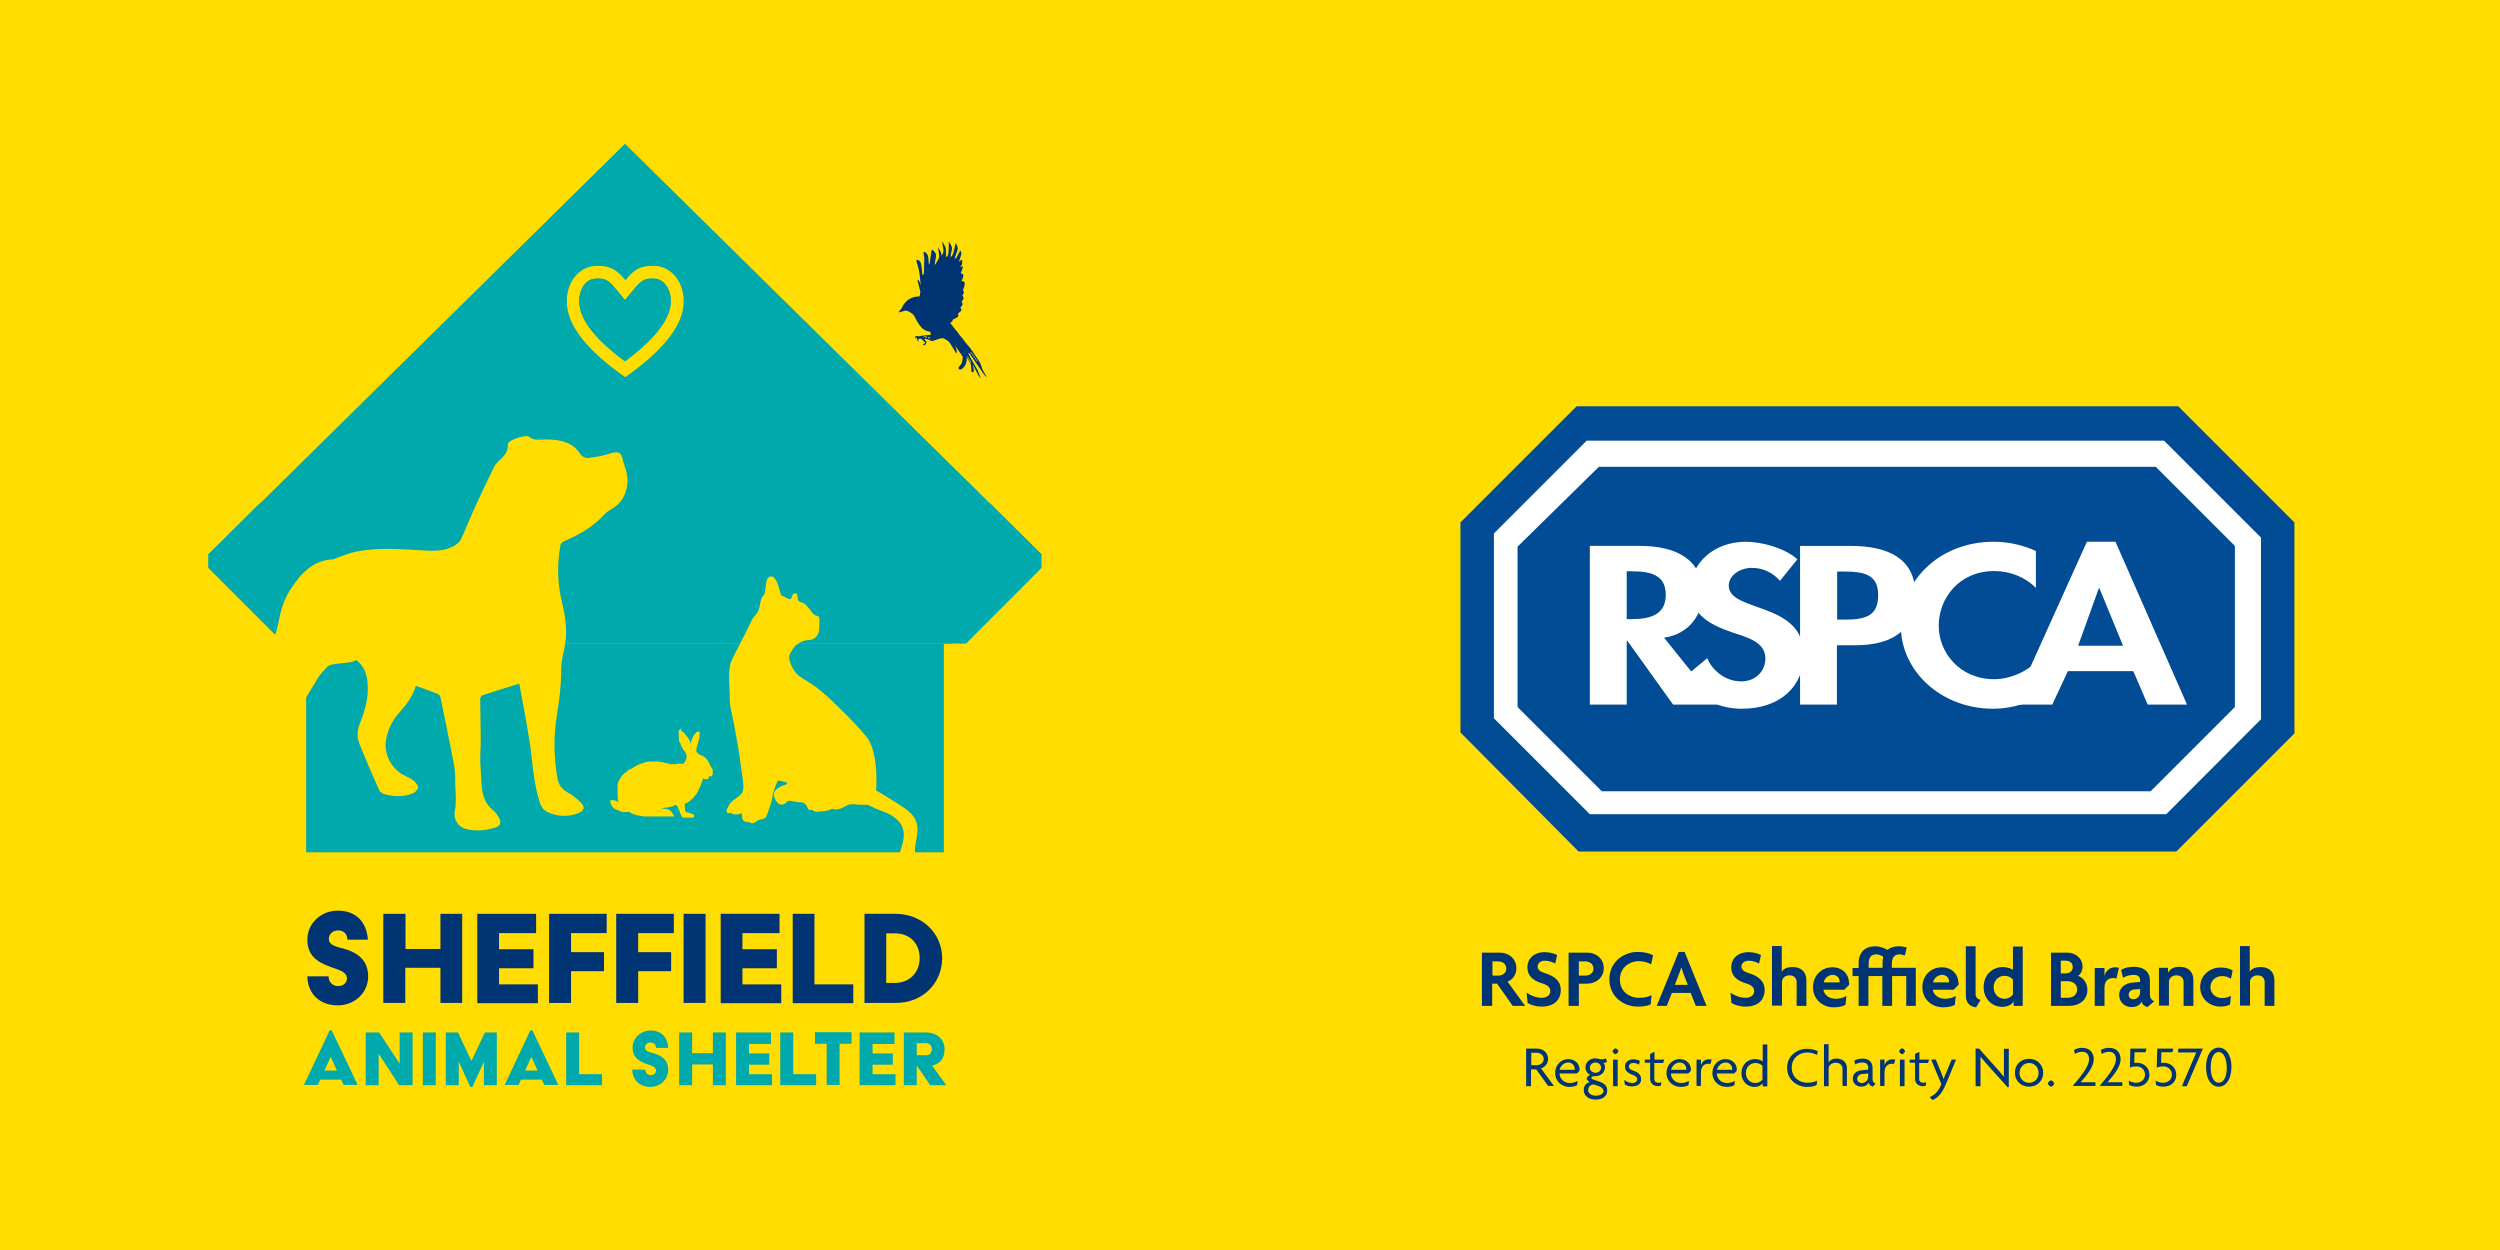
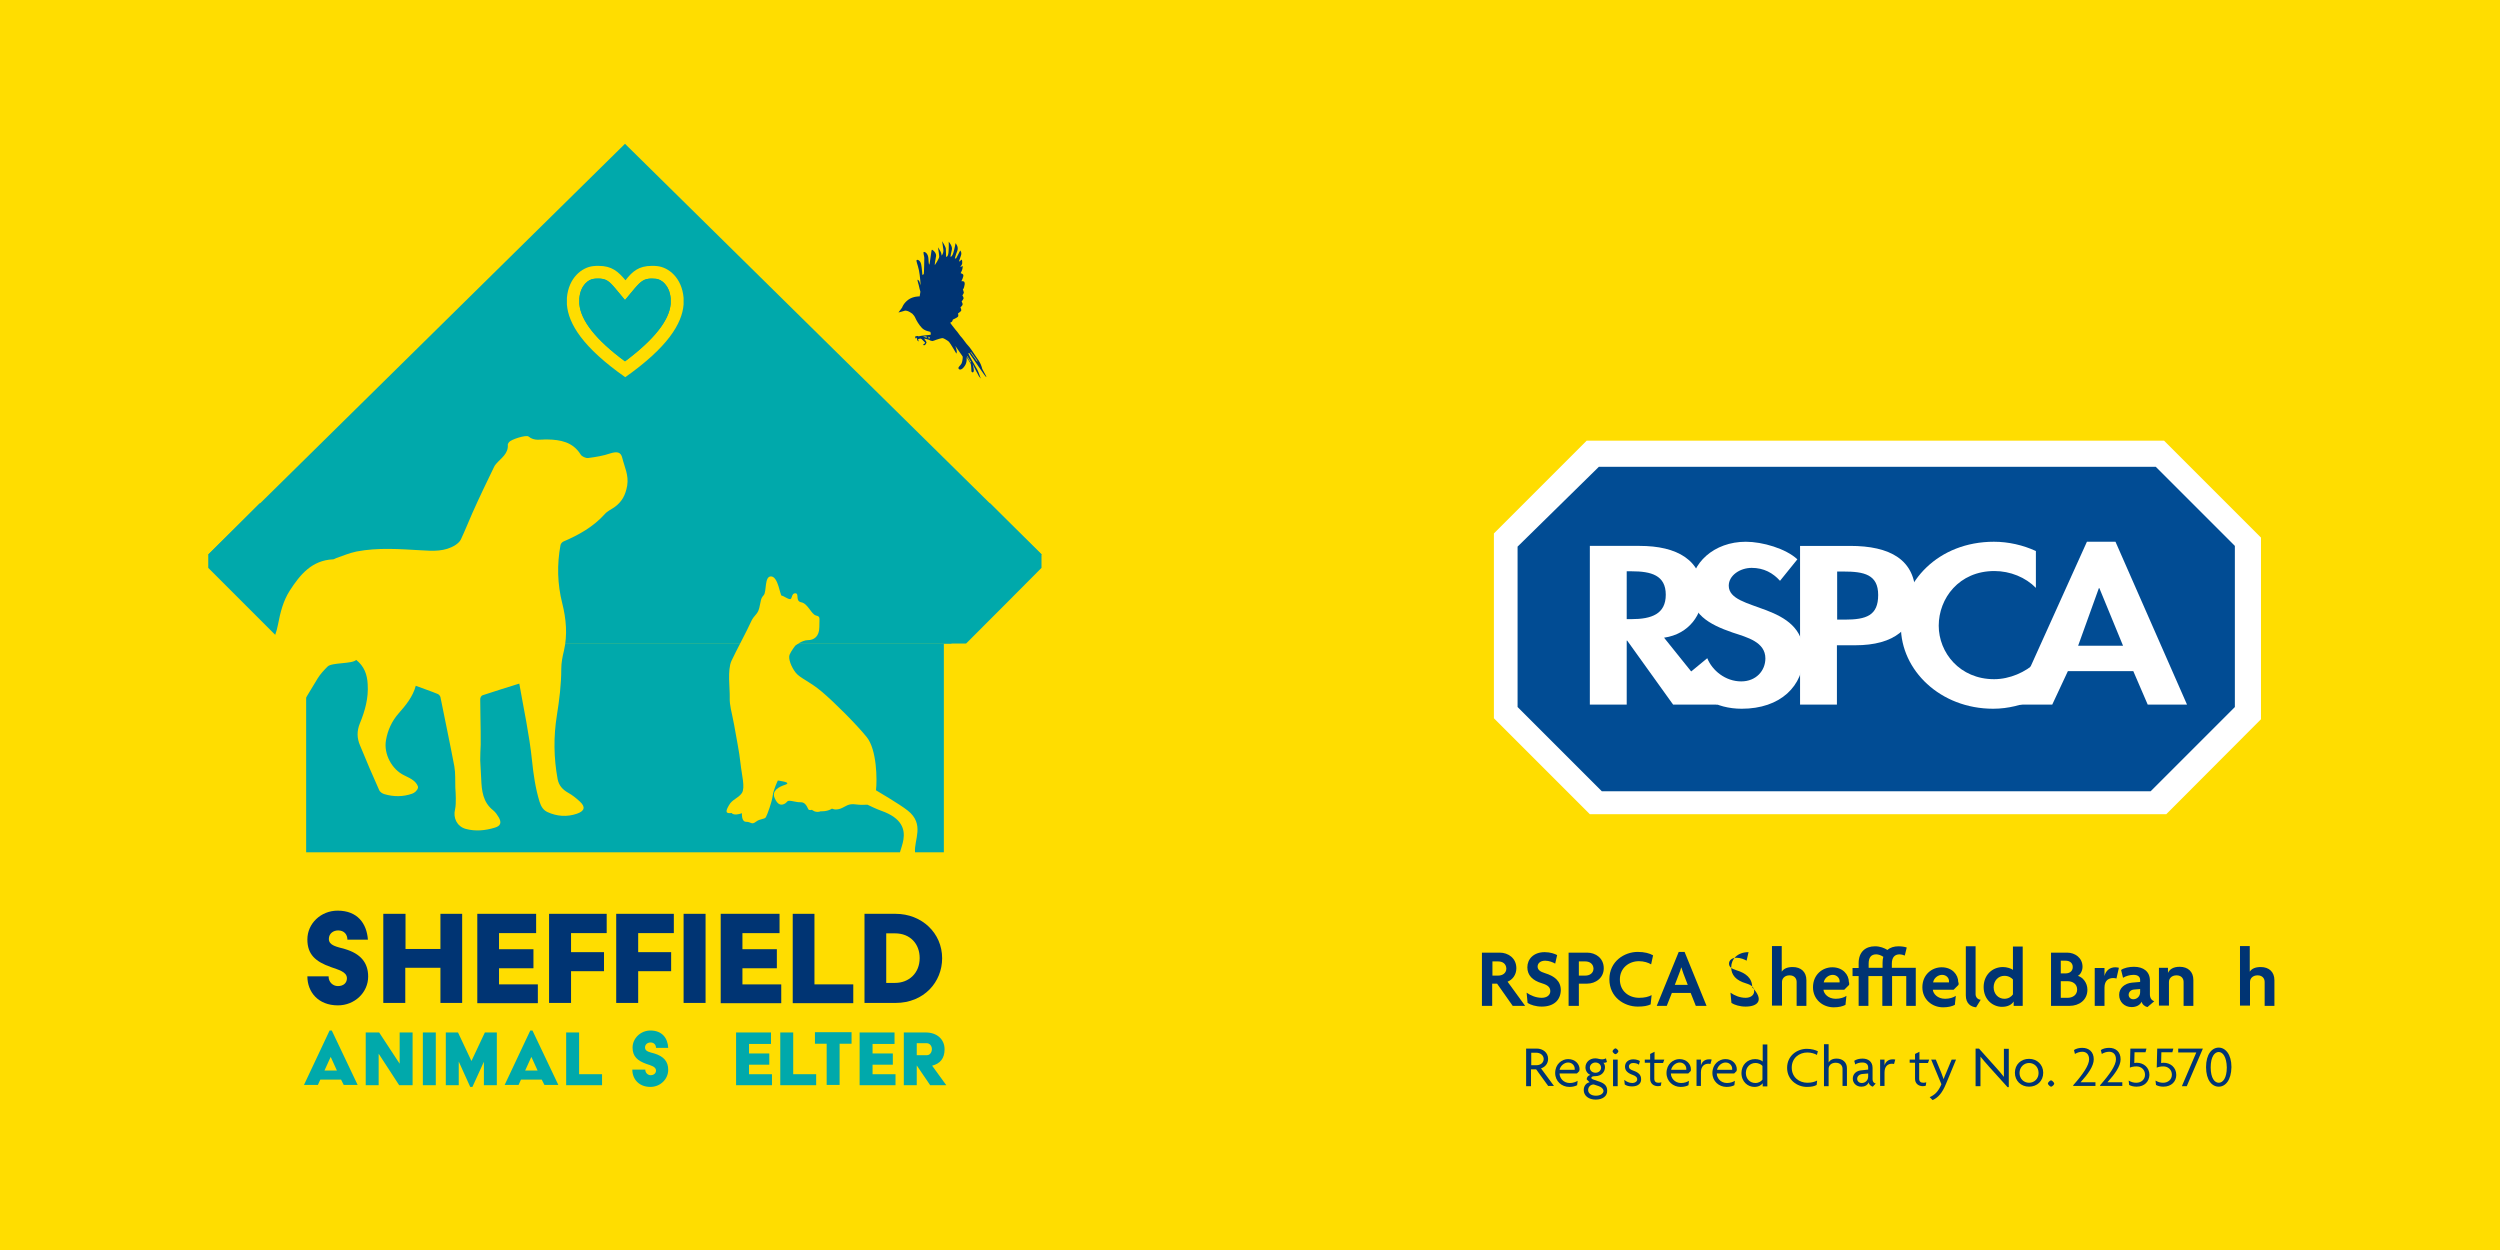
<svg xmlns="http://www.w3.org/2000/svg" version="1.1" id="Layer_1" x="0px" y="0px" viewBox="0 0 1024 512" style="enable-background:new 0 0 1024 512;" xml:space="preserve">
  <rect x="0" y="0" width="1024" height="512" fill="#808080" stroke="none" />
  <style type="text/css">
	.st0{fill:#FFFFFF;}
	.st1{fill:#FFDD00;}
	.st2{fill:#014C94;}
	.st3{fill-rule:evenodd;clip-rule:evenodd;fill:#FFFFFF;}
	.st4{fill:#003473;}
	.st5{fill:#00A9AB;}
	.st6{fill-rule:evenodd;clip-rule:evenodd;}
</style>
  <rect y="0" class="st1" width="512" height="512" />
  <rect x="512" y="0" class="st1" width="512" height="512" />
  <g id="Favorite">
</g>
  <g>
    <g>
      <g>
-         <polygon class="st2" points="645.8,166.4 598.2,214 598.2,300 646.6,348.8 891.4,348.8 939.8,300.4 939.8,214 892.2,166.4    " />
        <polygon class="st0" points="649.9,180.5 886.4,180.5 926.1,220.2 926.1,294.6 887.3,333.5 651.2,333.5 611.9,294.2 611.9,218.5         " />
        <polygon class="st2" points="654.9,191.2 883,191.2 915.4,223.6 915.4,289.6 880.9,324.1 656.1,324.1 621.6,289.6 621.6,223.9         " />
      </g>
      <path class="st3" d="M681.6,261.2c10.4-1.5,15.8-9.7,15.8-18c0-13.9-10.6-19.6-25.8-19.6h-20.4v65h15.1v-26.2h0.2l18.8,26.2h18.3    L681.6,261.2z M666.2,234h2.1c8,0,14,1.6,14,9.6c0,7.9-5.8,10-14.1,10h-1.9V234z" />
      <path class="st0" d="M736.2,229.1c-4.7-4.4-14.3-7.2-21.1-7.2c-13,0-22.6,8.7-22.6,19.5c0,10.1,7.3,14.3,17.2,17.7    c6.1,2,13.4,3.9,13.4,10.6c0,5-3.8,9.4-9.9,9.4c-6.5,0-11.9-4.5-13.9-9.5l-9.7,8c5.3,7.5,13.1,12.7,23.8,12.7    c15.8,0,25.4-9.2,25.4-22.2c0-21.8-30.7-17.2-30.7-28.2c0-4.2,4.6-7.3,9.4-7.3c5,0,8.7,2.1,11.6,5.3L736.2,229.1z" />
      <path class="st3" d="M752.4,264.3h7.5c15.8,0,24.7-6.7,24.7-20.5c0-14.7-10.6-20.2-26.8-20.2h-20.5v65h15.1V264.3z M752.4,234.1    h2.7c8.4,0,14.2,1.2,14.2,9.6c0,8.4-4.8,10.1-13.7,10.1h-3.1V234.1z" />
      <path class="st0" d="M833.9,225.7c-5.2-2.4-11.2-3.8-17.2-3.8c-22.7,0-38.1,16.3-38.1,34.7c0,17.9,16.1,33.7,37.8,33.7    c6.3,0,11.9-1.6,17.5-3.9v-15.1c-4.2,4-10.7,6.9-17.1,6.9c-14.1,0-22.7-10.9-22.7-21.9c0-11.2,8.3-22.4,22.8-22.4    c6.5,0,12.8,2.6,17,6.9V225.7z" />
      <path class="st3" d="M873.8,274.9l5.9,13.7h16.1l-29.3-66.7h-11.7l-30.1,66.7h15.9l6.4-13.7H873.8z M869.6,264.5h-18.4l8.5-23.6    h0.2L869.6,264.5z" />
    </g>
    <g>
      <path class="st4" d="M619.6,412l-6.4-9.1h-2v9.1h-4.2v-21.8h7.3c3.4,0,6.8,2.2,6.8,6.4c0,2.7-1.6,4.7-3.6,5.5l7.2,9.9H619.6z     M613.7,393.8h-2.4v5.8h2.4c1.6,0,3.3-0.9,3.3-2.9C616.9,394.7,615.4,393.8,613.7,393.8z" />
      <path class="st4" d="M631.5,412.3c-2.4,0-4.6-0.7-5.8-1.5l-0.4-4.2c1.7,1.2,3.9,2.1,6.2,2.1c2.1,0,3.5-1.1,3.5-2.7s-1-2.5-3.3-3.2    c-4.1-1.2-6.1-3.4-6.1-6.6c0-3.3,2.5-6.2,7.1-6.2c2.3,0,4.2,0.7,5.1,1.2l-0.8,3.5c-0.8-0.5-2.5-1.2-4.1-1.2c-2,0-3.1,1.1-3.1,2.4    c0,1.3,1,2.1,3,2.7c3.9,1.2,6.5,3.2,6.5,7C639.2,409.6,636.5,412.3,631.5,412.3z" />
      <path class="st4" d="M650.1,402.9h-3.4v9.1h-4.2v-21.8h7.6c3.4,0,6.8,2.2,6.8,6.4C656.9,400.6,653.5,402.9,650.1,402.9z     M649.4,393.8h-2.7v5.8h2.7c1.6,0,3.3-0.9,3.3-2.9C652.6,394.7,651,393.8,649.4,393.8z" />
      <path class="st4" d="M676.3,395c-1.1-0.7-3-1.3-5-1.3c-4,0-7.8,2.7-7.8,7.5c0,4.8,3.7,7.5,7.9,7.5c2.2,0,3.8-0.4,5.1-1.1l-0.4,3.8    c-1.3,0.6-2.8,0.9-5.3,0.9c-5.5,0-11.6-3.8-11.6-11.2c0-7.4,6.2-11.2,11.6-11.2c2.8,0,4.9,0.6,6.3,1.4L676.3,395z" />
      <path class="st4" d="M694.6,412l-2.1-5.3h-7.7l-2.1,5.3h-4.1l9-22.1h2.4L699,412H694.6z M689.5,398.7c-0.2-0.7-0.5-1.5-0.8-2.4    h-0.1c-0.2,0.8-0.5,1.7-0.8,2.4l-1.8,4.7h5.3L689.5,398.7z" />
-       <path class="st4" d="M715,412.3c-2.4,0-4.6-0.7-5.8-1.5l-0.4-4.2c1.7,1.2,3.9,2.1,6.2,2.1c2.1,0,3.5-1.1,3.5-2.7s-1-2.5-3.3-3.2    c-4.1-1.2-6.1-3.4-6.1-6.6c0-3.3,2.5-6.2,7.1-6.2c2.3,0,4.2,0.7,5.1,1.2l-0.8,3.5c-0.8-0.5-2.5-1.2-4.1-1.2c-2,0-3.1,1.1-3.1,2.4    c0,1.3,1,2.1,3,2.7c3.9,1.2,6.5,3.2,6.5,7C722.7,409.6,720.1,412.3,715,412.3z" />
+       <path class="st4" d="M715,412.3c-2.4,0-4.6-0.7-5.8-1.5l-0.4-4.2c1.7,1.2,3.9,2.1,6.2,2.1c2.1,0,3.5-1.1,3.5-2.7s-1-2.5-3.3-3.2    c-4.1-1.2-6.1-3.4-6.1-6.6c0-3.3,2.5-6.2,7.1-6.2l-0.8,3.5c-0.8-0.5-2.5-1.2-4.1-1.2c-2,0-3.1,1.1-3.1,2.4    c0,1.3,1,2.1,3,2.7c3.9,1.2,6.5,3.2,6.5,7C722.7,409.6,720.1,412.3,715,412.3z" />
      <path class="st4" d="M735.9,412v-9.8c0-1.4-0.9-2.7-2.9-2.7c-2,0-3.1,1.3-3.1,2.7v9.7h-4.1v-24.4h4V398h0c0.8-1.2,2.2-1.9,4.5-1.9    c3.4,0,5.6,2,5.6,5.4V412H735.9z" />
      <path class="st4" d="M757.4,403.4l-2,2h-8.5c0.1,1.6,1.9,3.7,5,3.7c1.8,0,3.4-0.5,4.4-1.2l-0.4,3.7c-1.2,0.6-2.7,1-4.8,1    c-4.6,0-8.5-3.3-8.5-8.2c0-5.2,3.9-8.2,7.9-8.2c4.3,0,6.8,3,6.8,6.1C757.5,402.5,757.4,403,757.4,403.4z M750.7,399.3    c-1.7,0-3.4,1.3-3.7,3.1h6.5c0-0.1,0-0.2,0-0.4C753.6,400.7,752.4,399.3,750.7,399.3z" />
      <path class="st4" d="M780.8,412v-12.2H775V412h-4v-12.2h-5.7V412h-4v-12.2h-2.5v-3.3h2.5v-2c0-4.6,2.8-6.9,6.7-6.9    c2.1,0,3.8,0.7,5.1,1.5c1.1-1,2.7-1.5,4.5-1.5c1.3,0,2.6,0.2,3.4,0.5l-0.8,3.3c-0.7-0.3-1.5-0.5-2.1-0.5c-2.1,0-3.2,1.3-3.2,3.8    v1.7h9.8V412H780.8z M768.5,390.9c-2.1,0-3.1,1.3-3.1,3.8v1.7h5.7v-2c0-0.9,0.1-1.8,0.3-2.5C770.5,391.3,769.4,390.9,768.5,390.9z    " />
      <path class="st4" d="M802.2,403.4l-2,2h-8.5c0.1,1.6,1.9,3.7,5,3.7c1.8,0,3.4-0.5,4.4-1.2l-0.4,3.7c-1.2,0.6-2.7,1-4.8,1    c-4.6,0-8.5-3.3-8.5-8.2c0-5.2,3.9-8.2,7.9-8.2c4.3,0,6.8,3,6.8,6.1C802.3,402.5,802.3,403,802.2,403.4z M795.5,399.3    c-1.7,0-3.4,1.3-3.7,3.1h6.5c0-0.1,0-0.2,0-0.4C798.4,400.7,797.3,399.3,795.5,399.3z" />
      <path class="st4" d="M809.4,412.6c-2.1-0.2-4.2-1.5-4.2-4.9v-20.1h4v19.6c0,1.3,0.9,2.2,2.1,2.3L809.4,412.6z" />
      <path class="st4" d="M824.8,412v-1.8h0c-0.8,1.3-2.4,2.2-4.8,2.2c-3.6,0-7.5-2.8-7.5-8.1c0-4.9,3.5-8.2,7.9-8.2    c1.6,0,3.5,0.6,4.1,1.2v-9.6h4V412H824.8z M824.5,401.2c-0.5-0.6-1.7-1.5-3.5-1.5c-2.5,0-4.4,2-4.4,4.7c0,2.7,1.9,4.7,4.4,4.7    c1.7,0,2.9-0.9,3.5-1.8V401.2z" />
      <path class="st4" d="M847.7,412h-7.6v-21.8h6.6c3.2,0,6.3,2.1,6.3,5.8c0,1.4-0.7,3.1-1.9,3.7c2,0.6,3.9,2.8,3.9,5.7    C855,409.7,851.5,412,847.7,412z M846.1,393.5h-2v5.2h2c1.5,0,2.9-0.8,2.9-2.6C849,394.3,847.6,393.5,846.1,393.5z M846.9,401.9    h-2.8v6.8h2.8c2,0,3.9-1.1,3.9-3.4C850.8,403,848.9,401.9,846.9,401.9z" />
      <path class="st4" d="M866.9,400.8c-0.3-0.1-0.8-0.2-1.3-0.2c-1.8,0-3.6,0.9-3.6,3.9v7.5H858v-15.5h4v3.3h0    c0.5-2.3,2.3-3.6,4.4-3.6c0.4,0,1.2,0.1,1.5,0.2L866.9,400.8z" />
      <path class="st4" d="M879.6,412.5c-1-0.2-2.1-1-2.4-2.2c-0.7,1.5-2.3,2.2-4.1,2.2c-2.9,0-5.1-2.1-5.1-5c0-2.9,2.4-4.7,5.2-5    l3.4-0.3v-0.8c0-1.2-0.8-2.1-2.7-2.1c-1.5,0-3.2,0.5-4.3,1.2l-0.8-3.2c1.3-0.9,3.3-1.3,5.3-1.3c3.8,0,6.5,1.9,6.5,5.6v5.7    c0,1.6,0.8,2.5,1.8,2.8L879.6,412.5z M876.6,405.1l-2.4,0.2c-1.6,0.1-2.3,1.2-2.3,2.2c0,1,0.8,1.8,1.9,1.8c1.5,0,2.8-1.2,2.8-2.9    V405.1z" />
      <path class="st4" d="M894.4,412v-9.8c0-1.4-0.9-2.7-2.9-2.7c-2,0-3.1,1.3-3.1,2.7v9.7h-4.1v-15.5h3.7v2.1h0    c0.7-1.5,2.2-2.5,4.8-2.5c3.4,0,5.6,2,5.6,5.4V412H894.4z" />
-       <path class="st4" d="M913.8,400.9c-1.2-0.8-2.4-1.1-3.7-1.1c-2.5,0-4.7,1.8-4.7,4.5c0,2.7,2.2,4.5,4.7,4.5c1.4,0,2.5-0.3,3.7-0.9    l-0.4,3.6c-1.1,0.5-2.4,0.8-3.9,0.8c-4.2,0-8.3-3-8.3-8c0-5,4.1-8,8.3-8c2.1,0,3.7,0.4,5,1.2L913.8,400.9z" />
      <path class="st4" d="M927.6,412v-9.8c0-1.4-0.9-2.7-2.9-2.7c-2,0-3.1,1.3-3.1,2.7v9.7h-4.1v-24.4h4V398h0c0.8-1.2,2.2-1.9,4.5-1.9    c3.4,0,5.6,2,5.6,5.4V412H927.6z" />
      <path class="st4" d="M634.2,444.9l-5-6.9h-2.1v6.9h-2v-15.4h4.4c2.3,0,4.6,1.5,4.6,4.2c0,2-1.3,3.4-2.9,3.9l5.3,7.2H634.2z     M629.3,431.2h-2.1v5.1h2.2c1.5,0,2.9-0.9,2.9-2.6C632.2,432.1,630.8,431.2,629.3,431.2z" />
      <path class="st4" d="M646.9,438.7l-1,1h-7.1c0,1.8,1.5,3.9,4.2,3.9c1.3,0,2.4-0.4,3.2-0.9l-0.2,1.8c-0.8,0.4-1.8,0.7-3.2,0.7    c-3.1,0-5.8-2.3-5.8-5.7c0-3.6,2.7-5.7,5.3-5.7c3,0,4.7,2.1,4.7,4.2C646.9,438.2,646.9,438.5,646.9,438.7z M642.3,435.2    c-1.6,0-3.2,1.4-3.5,3h6.2c0-0.1,0-0.2,0-0.3C645.1,436.7,644.1,435.2,642.3,435.2z" />
      <path class="st4" d="M653.6,450.4c-2.9,0-4.9-1.6-4.9-3.9c0-2,1.3-3,2.4-3.2l-1.2-1.2c0-0.8,0.6-1.6,1.5-1.8c-1.1-0.5-2-1.6-2-3.1    c0-2.1,1.7-3.7,4-3.7c0.6,0,1,0.1,1.4,0.2c0.4,0.1,0.9,0.2,1.4,0.2c0.6,0,1.3-0.2,1.6-0.4l0.4,1.5c-0.3,0.2-1,0.4-1.5,0.3    c0.4,0.3,0.7,1,0.7,1.8c0,2-1.5,3.7-4,3.7c-1,0-1.6,0.2-1.6,0.7c0,0.2,0.2,0.4,0.6,0.6l2.9,1c1.9,0.7,3,1.7,3,3.6    C658.4,448.9,656.5,450.4,653.6,450.4z M654.9,444.9l-2.1-0.7c-1.3,0-2.3,1-2.3,2.3c0,1.2,1.1,2.3,3.2,2.3c2,0,3.1-1,3.1-2    C656.7,446,656,445.3,654.9,444.9z M653.5,435.2c-1.3,0-2.3,1-2.3,2.1c0,1.2,1,2.1,2.3,2.1c1.3,0,2.3-0.9,2.3-2.1    C655.8,436.2,654.9,435.2,653.5,435.2z" />
      <path class="st4" d="M661.7,431.8c-0.4,0-1.2-0.8-1.2-1.2c0-0.4,0.8-1.2,1.2-1.2c0.4,0,1.2,0.8,1.2,1.2    C662.9,431,662.1,431.8,661.7,431.8z M660.7,444.9V434h1.9v10.9H660.7z" />
      <path class="st4" d="M668.5,445c-1.3,0-2.3-0.3-3-0.8l-0.2-1.9c0.8,0.7,2,1.3,3.3,1.3c1.1,0,2-0.6,2-1.5c0-0.9-0.7-1.4-1.8-1.8    c-2-0.7-3.2-1.7-3.2-3.4c0-1.8,1.4-3,3.4-3c1.2,0,2.3,0.4,2.7,0.7l-0.4,1.5c-0.5-0.4-1.3-0.7-2.4-0.7c-1,0-1.7,0.6-1.7,1.4    c0,0.9,0.6,1.3,1.7,1.7c2.1,0.7,3.3,1.7,3.3,3.5C672.3,443.7,671,445,668.5,445z" />
      <path class="st4" d="M681.2,435.4h-3.6v6.4c0,1.3,0.7,1.7,1.8,1.7c0.4,0,0.8-0.1,1.1-0.2l-0.2,1.4c-0.3,0.1-0.7,0.2-1.2,0.2    c-1.8,0-3.2-1.1-3.2-3v-6.6h-2.2V434h2.2v-2.3l1.8-0.9v3.2h4L681.2,435.4z" />
      <path class="st4" d="M692.5,438.7l-1,1h-7.1c0,1.8,1.5,3.9,4.2,3.9c1.3,0,2.4-0.4,3.2-0.9l-0.2,1.8c-0.8,0.4-1.8,0.7-3.2,0.7    c-3.1,0-5.8-2.3-5.8-5.7c0-3.6,2.7-5.7,5.3-5.7c3,0,4.7,2.1,4.7,4.2C692.6,438.2,692.6,438.5,692.5,438.7z M688,435.2    c-1.6,0-3.2,1.4-3.5,3h6.2c0-0.1,0-0.2,0-0.3C690.8,436.7,689.8,435.2,688,435.2z" />
      <path class="st4" d="M700.6,435.8c-0.2,0-0.5-0.1-0.8-0.1c-1.6,0-3.1,0.9-3.1,3.6v5.5h-1.8V434h1.8v2.4h0c0.4-1.5,1.6-2.5,3.3-2.5    c0.3,0,0.8,0,1.1,0.1L700.6,435.8z" />
      <path class="st4" d="M711.3,438.7l-1,1h-7.1c0,1.8,1.5,3.9,4.2,3.9c1.3,0,2.4-0.4,3.2-0.9l-0.2,1.8c-0.8,0.4-1.8,0.7-3.2,0.7    c-3.1,0-5.8-2.3-5.8-5.7c0-3.6,2.7-5.7,5.3-5.7c3,0,4.7,2.1,4.7,4.2C711.4,438.2,711.3,438.5,711.3,438.7z M706.8,435.2    c-1.6,0-3.2,1.4-3.5,3h6.2c0-0.1,0-0.2,0-0.3C709.6,436.7,708.6,435.2,706.8,435.2z" />
      <path class="st4" d="M722,444.9v-1.2h0c-0.5,0.7-1.6,1.5-3.4,1.5c-2.6,0-5.3-2-5.3-5.7c0-3.3,2.4-5.7,5.6-5.7c1.3,0,2.6,0.5,3.1,1    v-7h1.9v17.2H722z M721.9,436.6c-0.4-0.5-1.4-1.2-2.9-1.2c-2.1,0-3.9,1.7-3.9,4.1c0,2.4,1.7,4.1,3.9,4.1c1.4,0,2.4-0.7,2.9-1.4    V436.6z" />
      <path class="st4" d="M744.2,432.1c-0.8-0.5-2.3-1-3.9-1c-3.3,0-6.4,2.2-6.4,6.2c0,4,3.1,6.2,6.4,6.2c1.8,0,3-0.4,4-0.9l-0.2,1.8    c-0.9,0.5-2.1,0.8-4,0.8c-4,0-8.1-2.9-8.1-7.8c0-5,4.1-7.8,8.1-7.8c2,0,3.5,0.5,4.5,1L744.2,432.1z" />
      <path class="st4" d="M754.7,444.9v-7.1c0-1.3-0.9-2.5-2.8-2.5c-1.8,0-2.9,1.1-2.9,2.5v7.1h-1.9v-17.2h1.9v7.5h0    c0.5-0.9,1.5-1.6,3.3-1.6c2.4,0,4.2,1.5,4.2,3.9v7.3H754.7z" />
      <path class="st4" d="M767.1,445.1c-0.7-0.2-1.6-0.8-1.7-1.8c-0.5,1.3-1.7,1.8-3,1.8c-2.1,0-3.5-1.5-3.5-3.3c0-2.1,1.7-3.3,3.6-3.4    l2.7-0.3v-0.9c0-1.2-0.8-2-2.4-2c-1.1,0-2.2,0.3-2.9,0.8l-0.4-1.5c0.9-0.6,2.1-0.9,3.4-0.9c2.4,0,4.1,1.3,4.1,3.8v4.7    c0,1,0.6,1.6,1.3,1.7L767.1,445.1z M765.2,439.7l-2.3,0.2c-1.4,0.1-2.2,1-2.2,2c0,0.9,0.7,1.7,1.9,1.7c1.3,0,2.6-1,2.6-2.6V439.7z    " />
      <path class="st4" d="M775.8,435.8c-0.2,0-0.5-0.1-0.8-0.1c-1.6,0-3.1,0.9-3.1,3.6v5.5h-1.8V434h1.8v2.4h0c0.4-1.5,1.6-2.5,3.3-2.5    c0.3,0,0.8,0,1.1,0.1L775.8,435.8z" />
-       <path class="st4" d="M779.1,431.8c-0.4,0-1.2-0.8-1.2-1.2c0-0.4,0.8-1.2,1.2-1.2c0.4,0,1.2,0.8,1.2,1.2    C780.3,431,779.5,431.8,779.1,431.8z M778.2,444.9V434h1.9v10.9H778.2z" />
      <path class="st4" d="M789.7,435.4h-3.6v6.4c0,1.3,0.7,1.7,1.8,1.7c0.4,0,0.8-0.1,1.1-0.2l-0.2,1.4c-0.3,0.1-0.7,0.2-1.2,0.2    c-1.8,0-3.2-1.1-3.2-3v-6.6h-2.2V434h2.2v-2.3l1.8-0.9v3.2h4L789.7,435.4z" />
      <path class="st4" d="M797.1,443.9c-1.6,3.9-3.3,5.7-5.5,6.7l-1.2-1.2c2-0.9,3.5-2.2,4.8-5.3L791,434h1.9l2.2,5.3    c0.3,0.8,0.7,1.8,1,2.7h0c0.3-0.9,0.8-2,1.1-2.7l2.2-5.3h1.8L797.1,443.9z" />
      <path class="st4" d="M822.2,445.2l-7.4-8.2c-1.2-1.3-2.6-3-3.6-4.2l0,0c0,1.4,0,2.8,0,4v8.1h-2v-15.4h1.4l6.9,7.7    c1,1.1,2.4,2.7,3.3,3.9l0,0c0-1.3,0-2.6,0-3.8v-7.7h2v15.7H822.2z" />
      <path class="st4" d="M831.1,445.1c-3.3,0-5.8-2.4-5.8-5.7c0-3.4,2.5-5.7,5.8-5.7c3.3,0,5.8,2.4,5.8,5.7    C836.9,442.8,834.4,445.1,831.1,445.1z M831.1,435.4c-2.1,0-3.9,1.7-3.9,4.1c0,2.4,1.8,4,3.9,4c2.1,0,3.9-1.6,3.9-4    C835,437,833.2,435.4,831.1,435.4z" />
      <path class="st4" d="M840.1,445.1c-0.4,0-1.3-0.9-1.3-1.3c0-0.4,0.9-1.3,1.3-1.3c0.4,0,1.3,0.9,1.3,1.3    C841.5,444.2,840.6,445.1,840.1,445.1z" />
      <path class="st4" d="M849.2,444.9v-0.4c4-4.5,6.5-8.2,6.5-10.6c0-2.1-1.2-3.1-2.8-3.1c-1.1,0-2.2,0.4-3,0.9l-0.4-1.6    c0.9-0.6,2.1-0.9,3.4-0.9c2.7,0,4.7,1.6,4.7,4.7c0,2.8-2.4,6.1-5.4,9.4h6.1v1.5H849.2z" />
      <path class="st4" d="M860.2,444.9v-0.4c4-4.5,6.5-8.2,6.5-10.6c0-2.1-1.2-3.1-2.8-3.1c-1.1,0-2.2,0.4-3,0.9l-0.4-1.6    c0.9-0.6,2.1-0.9,3.4-0.9c2.7,0,4.7,1.6,4.7,4.7c0,2.8-2.4,6.1-5.4,9.4h6.1v1.5H860.2z" />
      <path class="st4" d="M875.1,445.1c-1.2,0-2.3-0.3-3-0.7l-0.2-1.8c1,0.6,2,0.9,3.1,0.9c2,0,3.6-1.3,3.6-3.3c0-2.1-1.6-3.4-3.5-3.4    c-1.1,0-2,0.2-2.7,0.5l0.2-7.8h6.6l-0.4,1.5h-4.5l-0.1,4.4c0.2,0,0.6-0.1,1-0.1c2.8,0,5.2,1.9,5.2,5    C880.3,442.9,878.5,445.1,875.1,445.1z" />
      <path class="st4" d="M886.1,445.1c-1.2,0-2.3-0.3-3-0.7l-0.2-1.8c1,0.6,2,0.9,3.1,0.9c2,0,3.6-1.3,3.6-3.3c0-2.1-1.6-3.4-3.5-3.4    c-1.1,0-2,0.2-2.7,0.5l0.2-7.8h6.6l-0.4,1.5h-4.5l-0.1,4.4c0.2,0,0.6-0.1,1-0.1c2.8,0,5.2,1.9,5.2,5    C891.4,442.9,889.5,445.1,886.1,445.1z" />
      <path class="st4" d="M895.7,444.9h-2l5.9-13.8h-7.4v-1.6h10.1L895.7,444.9z" />
      <path class="st4" d="M908.8,445.1c-2.8,0-5.2-2.7-5.2-8c0-5.3,2.4-8,5.2-8c2.7,0,5.2,2.7,5.2,8    C913.9,442.5,911.5,445.1,908.8,445.1z M908.8,430.9c-1.7,0-3.3,1.9-3.3,6.3c0,4.4,1.6,6.3,3.3,6.3c1.7,0,3.3-1.9,3.3-6.3    C912,432.8,910.4,430.9,908.8,430.9z" />
    </g>
  </g>
  <g>
    <g>
      <polygon class="st5" points="389.6,263.6 426.7,227.1 256,58.9 85.3,227.1 122.4,263.6   " />
      <path class="st5" d="M395.7,263.6H116.3c-12.1-12.1-18.9-18.9-31-31v-5.4c8.2-8.2,12.8-12.8,21-21h299.3c8.2,8.2,12.8,12.8,21,21    v5.4C414.6,244.7,407.8,251.5,395.7,263.6z" />
    </g>
    <rect x="125.4" y="263.6" class="st5" width="261.2" height="85.5" />
  </g>
  <g>
    <path class="st1" d="M267,108.9c0.7,0,1.4,0,2.2,0.1c4.7,0.5,10.1,4.8,10.8,13v2.7c-0.6,7.9-6.6,17.6-23.9,29.8   c-17.4-12.2-23.3-21.9-23.9-29.8V122c0.7-8.2,6.1-12.5,10.8-13c0.8-0.1,1.5-0.1,2.2-0.1c5.4,0,8,2.3,11,5.9   C259,111.2,261.6,108.9,267,108.9 M267,114.1c-3.1,0-4.4,1-7,4l-4,4.8l-4-4.8c-2.6-3.1-3.9-4-7-4c-0.5,0-1.1,0-1.7,0.1   c-2.2,0.2-5.5,2.5-6,8v2.3c0.6,6.9,6.9,14.8,18.7,23.5c11.8-8.8,18.1-16.7,18.7-23.5v-2.3c-0.5-5.5-3.9-7.8-6-8   C268.1,114.2,267.5,114.1,267,114.1L267,114.1z" />
  </g>
  <path class="st5" d="M267,114.1c-3.1,0-4.4,1-7,4l-4,4.8l-4-4.8c-2.6-3.1-3.9-4-7-4c-0.5,0-1.1,0-1.7,0.1c-2.2,0.2-5.5,2.5-6,8v2.3  c0.6,6.9,6.9,14.8,18.7,23.5c11.8-8.8,18.1-16.7,18.7-23.5v-2.3c-0.5-5.5-3.9-7.8-6-8C268.1,114.2,267.5,114.1,267,114.1L267,114.1z  " />
  <g>
    <g>
-       <path class="st1" d="M279.1,298.5c-0.1,0-0.1,0-0.2,0c-0.1,0-0.2,0-0.3,0.1c0,0-0.1,0-0.1,0.1c0,0-0.1,0.1-0.1,0.1l0,0    c0,0,0,0,0,0c0,0,0,0-0.1,0.1c0,0,0,0-0.1,0.1l0,0c0,0,0,0,0,0c0,0,0,0-0.1,0.1c0,0,0,0,0,0.1c0,0.1,0,0.1-0.1,0.1    c0,0.1,0,0.2,0,0.3c0,0.1,0,0.2,0,0.3l0,0c0,0,0,0.1,0,0.1l0,0c0,0,0,0.1,0,0.1c0,0.1,0,0.2,0,0.3c0,0,0,0,0,0.1c0,0,0,0,0,0    c0,0.1,0,0.2,0,0.3v0.1c0,0,0,0.1,0,0.1c0,0,0,0,0,0.1c0,0,0,0.1,0,0.1l0,0.1c0,0.3,0,0.6,0.1,0.9c0,0.1,0,0.1,0,0.2    c0,0.1,0,0.1,0,0.2l0,0l0,0.1c0,0.1,0,0.1,0,0.2c0,0.1,0,0.1,0,0.2l0,0l0,0.1c0,0.1,0,0.2,0.1,0.4c0,0.1,0,0.2,0.1,0.2    c0,0.1,0,0.1,0.1,0.2c0,0.1,0,0.1,0.1,0.2c0,0.1,0.1,0.1,0.1,0.2c0,0.1,0,0.1,0.1,0.2c0,0.1,0.1,0.2,0.1,0.2c0,0,0,0.1,0,0.1    c0,0,0,0,0,0.1l0,0c0,0.1,0,0.1,0.1,0.2c0,0.1,0,0.1,0.1,0.2c0,0.1,0.1,0.1,0.1,0.2l0,0c0,0,0,0.1,0.1,0.1c0,0,0,0,0,0.1    c0,0.1,0.1,0.1,0.1,0.2c0.1,0.1,0.1,0.3,0.2,0.4c0.1,0.1,0.2,0.3,0.2,0.4c0.1,0.1,0.1,0.2,0.2,0.4c0.1,0.1,0.2,0.2,0.3,0.3    c0,0,0,0,0.1,0.1c0,0,0.1,0.1,0.1,0.1c0.1,0.1,0.1,0.1,0.1,0.2c0,0,0.1,0.1,0.1,0.1c0,0,0,0.1,0.1,0.1l0,0c0,0.1,0.1,0.1,0.1,0.2    c0,0.1,0.1,0.2,0.1,0.3c0.1,0.1,0.1,0.3,0.2,0.4l0,0c0,0.1,0,0.2,0.1,0.2l0,0c0,0,0,0.1,0,0.1l0,0l0,0.1l0,0c0,0.1,0,0.1,0,0.2    c0,0.1,0,0.2,0,0.3l0,0c0,0.1,0,0.1,0,0.2c0,0.1,0,0.2,0,0.2c0,0,0,0.1,0,0.1c0,0,0,0.1,0,0.1c0,0.1-0.1,0.2-0.1,0.2    c0,0,0,0,0,0.1c0,0.1-0.1,0.2-0.1,0.3c0,0.1-0.1,0.2-0.1,0.3c-0.1,0.1-0.1,0.3-0.2,0.4c0,0.1-0.1,0.1-0.1,0.2l0,0l0,0    c0,0-0.1,0.1-0.1,0.1l0,0c-0.1,0.1-0.1,0.1-0.2,0.2c0,0,0,0.1-0.1,0.1l0,0c0,0,0,0.1-0.1,0.1l0,0c0,0,0,0.1,0,0.1    c0,0,0,0.1-0.1,0.1c0,0,0,0,0,0.1c0,0,0,0,0,0c0,0,0,0.1,0,0.1l0,0c0,0,0,0,0,0c0,0.1-0.1,0.1-0.1,0.2c0,0,0,0,0,0c0,0,0,0,0,0    c0,0,0,0,0,0c0,0,0,0,0,0c0,0-0.1,0-0.1-0.1c0,0-0.1,0-0.1-0.1c0,0,0,0,0,0c0,0,0,0,0,0c0,0-0.1,0-0.1,0c-0.1,0-0.2-0.1-0.3-0.1    c-0.1,0-0.1,0-0.2,0l0,0c-0.1,0-0.1,0-0.2,0l0,0c-0.1,0-0.1,0-0.2,0c0,0,0,0,0,0c0,0-0.1,0-0.1,0c0,0,0,0,0,0c-0.2,0-0.3,0-0.4,0    c0,0-0.1,0-0.1,0c0,0-0.1,0-0.1,0c0,0-0.1,0-0.1,0c0,0-0.1,0-0.1,0c-0.1,0-0.2,0-0.4,0.1c-0.1,0-0.3,0.1-0.4,0.1    c-0.1,0-0.1,0-0.2,0c-0.1,0-0.1,0-0.2,0c-0.1,0-0.1,0-0.2,0c-0.1,0-0.1,0-0.2,0c0,0,0,0,0,0c0,0,0,0-0.1,0l0,0c0,0,0,0-0.1,0    c-0.1,0-0.1,0-0.2,0c-0.1,0-0.2,0-0.3,0c-0.1,0-0.2,0-0.3,0c0,0-0.1,0-0.1,0c-0.1,0-0.1,0-0.2,0c-0.1,0-0.2,0-0.3,0    c-0.1,0-0.1,0-0.2,0c0,0-0.1,0-0.1,0l0,0c-0.1,0-0.2,0-0.2-0.1l-0.1,0c-0.1,0-0.2-0.1-0.3-0.1c-0.1,0-0.2-0.1-0.3-0.1    c-0.2,0-0.4-0.1-0.6-0.2c0,0-0.1,0-0.1,0c-0.1,0-0.1,0-0.2,0c-0.1,0-0.1,0-0.2,0l0,0c0,0-0.1,0-0.1,0c-0.1,0-0.1,0-0.2-0.1    c-0.1,0-0.1,0-0.2-0.1c-0.1,0-0.3-0.1-0.4-0.1l0,0c-0.1,0-0.1,0-0.2,0c-0.1,0-0.2,0-0.2,0c-0.1,0-0.2,0-0.4-0.1    c-0.1,0-0.3,0-0.4-0.1c-0.1,0-0.2,0-0.3,0c0,0-0.1,0-0.1,0c-0.3,0-0.6-0.1-0.8-0.1c-0.1,0-0.2,0-0.2,0c0,0-0.1,0-0.1,0    c0,0,0,0,0,0c0,0-0.1,0-0.1,0c-0.2,0-0.3,0-0.4,0c-0.1,0-0.3,0-0.5,0l-0.1,0c-0.2,0-0.3,0-0.5,0c-0.1,0-0.2,0-0.3,0    c-0.1,0-0.2,0-0.2,0l0,0c0,0-0.1,0-0.1,0c-0.1,0-0.2,0-0.3,0c0,0-0.1,0-0.1,0c0,0,0,0-0.1,0c-0.1,0-0.3,0-0.4,0.1    c-0.1,0-0.1,0-0.2,0c0,0,0,0-0.1,0c0,0-0.1,0-0.1,0c-0.2,0-0.3,0.1-0.4,0.1l-0.1,0c-0.1,0-0.2,0.1-0.3,0.1c-0.1,0-0.1,0-0.2,0.1    c0,0-0.1,0-0.1,0c0,0,0,0,0,0l-0.1,0c-0.1,0-0.2,0.1-0.3,0.1c-0.1,0-0.1,0-0.2,0.1c-0.1,0-0.1,0.1-0.2,0.1c-0.1,0-0.1,0-0.2,0.1    c0,0,0,0,0,0c0,0-0.1,0-0.1,0l-0.1,0c-0.2,0.1-0.4,0.2-0.6,0.2c0,0,0,0-0.1,0c-0.1,0-0.1,0-0.2,0.1c0,0-0.1,0-0.1,0.1    c0,0-0.1,0-0.1,0c-0.1,0-0.1,0-0.2,0.1c-0.1,0-0.1,0-0.2,0.1c-0.1,0-0.2,0.1-0.3,0.1c-0.1,0-0.1,0-0.2,0.1c-0.1,0-0.1,0.1-0.2,0.1    c-0.1,0.1-0.2,0.1-0.3,0.2c-0.1,0.1-0.3,0.1-0.4,0.2c0,0-0.1,0-0.1,0.1c-0.1,0-0.2,0.1-0.2,0.1c-0.1,0.1-0.2,0.1-0.3,0.2    c0,0-0.1,0.1-0.1,0.1c-0.1,0-0.1,0.1-0.2,0.1c-0.1,0.1-0.2,0.1-0.4,0.2c0,0-0.1,0.1-0.1,0.1c-0.1,0-0.1,0.1-0.2,0.1    c-0.1,0-0.1,0.1-0.2,0.1c0,0,0,0-0.1,0c0,0,0,0-0.1,0c-0.1,0.1-0.2,0.1-0.3,0.2l0,0c-0.1,0-0.1,0.1-0.2,0.1c0,0,0,0-0.1,0    c0,0-0.1,0.1-0.1,0.1c-0.1,0.1-0.2,0.2-0.3,0.3c-0.1,0.1-0.1,0.1-0.2,0.2c0,0-0.1,0.1-0.1,0.1c0,0,0,0,0,0c0,0-0.1,0.1-0.1,0.1    c0,0-0.1,0.1-0.1,0.1c-0.1,0.1-0.2,0.2-0.3,0.2l-0.1,0l0,0c-0.1,0-0.1,0.1-0.2,0.1l0,0c0,0-0.1,0.1-0.1,0.1c0,0,0,0,0,0    c0,0-0.1,0.1-0.1,0.1c-0.1,0.1-0.1,0.1-0.1,0.1c-0.1,0.1-0.2,0.2-0.3,0.3c-0.1,0.1-0.2,0.2-0.3,0.3c0,0-0.1,0.1-0.1,0.1    c0,0,0,0-0.1,0.1c0,0-0.1,0.1-0.1,0.1c0,0,0,0,0,0.1c0,0-0.1,0.1-0.1,0.1c0,0,0,0,0,0c0,0-0.1,0.1-0.1,0.1    c-0.1,0.1-0.1,0.1-0.1,0.2c0,0-0.1,0.1-0.1,0.1c0,0.1-0.1,0.1-0.1,0.1c0,0,0,0,0,0.1c0,0,0,0.1-0.1,0.1l0,0.1c0,0,0,0.1-0.1,0.1    c0,0,0,0.1-0.1,0.1c0,0,0,0.1,0,0.1c-0.1,0.1-0.1,0.2-0.2,0.3c-0.1,0.1-0.1,0.2-0.2,0.3l0,0c0,0-0.1,0.1-0.1,0.2    c0,0-0.1,0.1-0.1,0.2c0,0.1-0.1,0.2-0.1,0.3c0,0,0,0.1,0,0.1c0,0.1-0.1,0.2-0.1,0.3c0,0.1,0,0.1-0.1,0.2c0,0.1,0,0.1,0,0.2    c0,0,0,0.1,0,0.1l0,0c0,0,0,0,0,0.1l0,0c0,0,0,0.1,0,0.1c0,0.1,0,0.1-0.1,0.2c0,0.1,0,0.1,0,0.2l0,0c0,0.1,0,0.1,0,0.2l0,0    c0,0.1,0,0.1,0,0.2c0,0.1,0,0.2,0,0.2c0,0.1,0,0.1,0,0.2c0,0.1,0,0.1,0,0.2c0,0,0,0.1,0,0.1c0,0,0,0,0,0.1c0,0.1,0,0.3,0,0.4    c0,0.1,0,0.3,0,0.4c0,0.1,0,0.3,0,0.4l0,0c0,0.1,0,0.2,0,0.4l0,0.1c0,0.1,0,0.2,0,0.3l0,0.1c0,0.1,0,0.3,0.1,0.4c0,0,0,0.1,0,0.1    c0,0,0,0.1,0,0.1c0,0.1,0,0.1,0,0.2c0,0,0,0.1,0,0.1c0,0.1,0,0.2,0,0.2c0,0,0,0.1,0,0.1c0,0,0,0.1,0,0.1c0,0.1,0,0.2,0,0.2    c0,0.1,0,0.2,0,0.3c0,0.1,0,0.1,0,0.2c0,0,0,0.1,0,0.1c0,0,0,0.1,0,0.1l0,0c0,0,0,0,0,0c0,0,0,0.1,0,0.1c0,0.1,0,0.2,0,0.2    c0,0.1,0.1,0.3,0.1,0.4c0,0,0,0.1,0.1,0.1c0,0,0,0.1,0,0.1l0,0c0,0.1,0.1,0.1,0.1,0.2l0,0l0,0l0,0c0,0,0,0,0,0.1l0,0    c0,0,0,0-0.1,0c0,0-0.1,0-0.1,0c-0.1,0-0.1-0.1-0.2-0.1c0,0-0.1-0.1-0.1-0.1l0,0c0,0-0.1-0.1-0.1-0.1c-0.1-0.1-0.1-0.1-0.2-0.1    l0,0c0,0-0.1,0-0.1-0.1c0,0,0,0,0,0c0,0,0,0-0.1,0c-0.1,0-0.1-0.1-0.2-0.1c0,0-0.1,0-0.1,0c0,0,0,0,0,0c0,0,0,0-0.1,0    c-0.1,0-0.2-0.1-0.2-0.1c0,0-0.1,0-0.1,0l0,0c-0.1,0-0.1,0-0.2-0.1c-0.1,0-0.2,0-0.2,0l0,0c0,0-0.1,0-0.1,0c-0.1,0-0.2,0-0.2,0    c0,0,0,0,0,0c0,0-0.1,0-0.1,0l0,0c0,0-0.1,0-0.1,0c0,0,0,0,0,0c0,0-0.1,0-0.1,0l0,0c-0.1,0-0.1,0-0.2,0c0,0-0.1,0-0.1,0    c0,0-0.1,0-0.1,0c0,0,0,0-0.1,0l0,0l0,0c0,0-0.1,0-0.1,0.1l0,0c0,0,0,0,0,0.1c0,0,0,0,0,0c0,0,0,0,0,0c0,0,0,0,0,0    c0,0,0,0.1,0,0.1l0,0c0,0,0,0.1,0,0.1c0,0,0,0.1,0,0.2c0,0,0,0.1,0,0.1l0,0l0,0c0,0,0,0.1,0,0.1l0,0.1l0,0.1    c0,0.1,0.1,0.1,0.1,0.2c0,0,0,0,0,0.1c0,0,0,0,0,0.1l0,0l0.1,0.2c0,0,0,0.1,0.1,0.1l0.1,0.1l0,0c0,0,0,0,0,0.1l0,0l0,0.1l0,0.1    c0,0,0,0,0.1,0.1l0,0l0.1,0.1l0.1,0.1c0,0,0,0,0,0.1l0,0c0,0,0.1,0.1,0.1,0.1c0,0.1,0.1,0.1,0.1,0.2c0,0,0,0,0.1,0.1    c0.1,0.1,0.2,0.3,0.4,0.4c0.1,0.1,0.2,0.2,0.3,0.2c0.1,0.1,0.2,0.1,0.3,0.2c0.1,0,0.1,0.1,0.2,0.1c0,0,0,0,0.1,0    c0.1,0,0.1,0.1,0.2,0.1l0.1,0c0.1,0,0.1,0.1,0.2,0.1c0.2,0.1,0.4,0.2,0.6,0.3c0.1,0,0.1,0.1,0.2,0.1c0,0,0.1,0,0.1,0    c0.1,0,0.1,0.1,0.2,0.1l0,0c0.1,0,0.1,0.1,0.2,0.1c0,0,0.1,0,0.1,0c0.1,0,0.2,0.1,0.2,0.1c0.1,0,0.2,0.1,0.4,0.1    c0.1,0,0.3,0.1,0.4,0.1c0.1,0,0.1,0,0.2,0l0,0l0,0l0,0c0,0,0,0,0,0l0.1,0l0.1,0c0,0,0,0,0.1,0l0,0l0,0l0,0c0,0,0,0,0.1,0l0,0    c0,0,0.1,0,0.1,0l0,0l0,0l0,0c0,0,0,0,0,0c0,0,0,0,0.1,0c0.1,0,0.1,0,0.2,0c0.1,0,0.1,0,0.2,0c0,0,0.1,0,0.1,0c0,0,0,0,0,0l0,0    c0.1,0,0.1,0,0.2,0c0.1,0,0.2,0,0.4-0.1c0,0,0,0,0,0c0,0,0.1,0,0.1,0c0,0,0.1,0,0.1,0c0,0,0,0,0,0c0,0,0.1,0,0.1,0v0l0,0    c0,0,0.1,0,0.1,0c0,0,0.1,0,0.1,0.1c0,0,0.1,0,0.1,0c0,0,0,0,0,0c0.1,0,0.1,0,0.2,0.1c0.1,0.1,0.3,0.1,0.4,0.2l0,0    c0.1,0,0.1,0.1,0.2,0.1l0,0c0,0,0.1,0,0.1,0.1c0.1,0.1,0.3,0.1,0.4,0.2l0.1,0c0.1,0,0.1,0,0.2,0.1l0,0c0.1,0,0.1,0,0.2,0.1    c0.1,0,0.3,0.1,0.4,0.1c0.2,0,0.3,0.1,0.4,0.1c0.2,0.1,0.4,0.1,0.5,0.2c0.2,0.1,0.4,0.1,0.6,0.1c0.2,0,0.4,0.1,0.6,0.1    c0.1,0,0.2,0,0.3,0.1c0.1,0,0.2,0,0.2,0l0,0c0.2,0,0.3,0.1,0.5,0.1l0,0c0.2,0,0.4,0,0.6,0.1l0,0c0.2,0,0.4,0,0.5,0l0,0    c0.1,0,0.1,0,0.2,0l0.1,0c0.1,0,0.1,0,0.2,0c0,0,0.1,0,0.1,0c0,0,0.1,0,0.1,0c0.1,0,0.2,0,0.2,0c0.1,0,0.1,0,0.2,0    c0.2,0,0.4,0,0.6,0c0.2,0,0.4,0,0.5,0c0.1,0,0.1,0,0.2,0c0.1,0,0.2,0,0.4,0c0.2,0,0.5,0,0.7,0l0.2,0l0.2,0c0.3,0,0.7,0,1.1,0    c0.4,0,0.7,0,1.1,0l0.1,0c0.1,0,0.2,0,0.2,0c0.1,0,0.2,0,0.2,0c0.2,0,0.4,0,0.6,0c0.2,0,0.4,0,0.5,0c0.1,0,0.2,0,0.3,0l0.1,0    c0.1,0,0.1,0,0.2,0c0,0,0.1,0,0.1,0c0.1,0,0.1,0,0.2,0l0.2,0c0,0,0,0,0,0c0,0,0,0,0.1,0c0,0,0.1,0,0.1,0c0,0,0.1,0,0.1,0    c0,0,0.1,0,0.1,0l0.2,0l0.1,0c0.2,0,0.4,0,0.5,0c0.1,0,0.2,0,0.3,0c0.1,0,0.1,0,0.2,0l0.1,0c0.1,0,0.1,0,0.2,0l0.1,0l0.1,0l0,0    c0,0,0,0,0.1,0h0l0.1,0l0.1,0h0l0,0c0,0,0,0,0,0c0,0,0.1,0,0.1,0c0.1,0,0.1,0,0.2,0l0,0c0.1,0,0.1,0,0.2,0c0,0,0.1,0,0.1,0l0,0    l0,0c0,0,0,0,0.1,0c0,0,0-0.1,0-0.1c0,0,0,0,0-0.1c0-0.1-0.1-0.1-0.1-0.2c0-0.1-0.1-0.1-0.1-0.2c0,0,0-0.1-0.1-0.1    c-0.1-0.1-0.1-0.2-0.2-0.3c-0.1-0.1-0.1-0.2-0.2-0.3c0-0.1-0.1-0.1-0.1-0.2c0,0,0,0,0-0.1c0-0.1-0.1-0.1-0.2-0.2    c-0.1-0.1-0.1-0.1-0.2-0.2c-0.1-0.1-0.1-0.1-0.2-0.2l0,0c-0.1-0.1-0.2-0.2-0.2-0.2c-0.2-0.2-0.4-0.3-0.5-0.4l-0.1,0l-0.1,0    c0,0-0.1,0-0.1,0c0,0,0,0,0,0c-0.1,0-0.1-0.1-0.2-0.1l-0.1,0l-0.1,0c-0.1,0-0.1-0.1-0.2-0.1c-0.1,0-0.1,0-0.2-0.1c0,0-0.1,0-0.1,0    c0,0,0,0,0,0c0,0-0.1,0-0.1,0l0,0l0,0c0,0,0,0,0,0c0,0,0,0,0,0c0,0,0,0,0,0c-0.2,0-0.4,0-0.5-0.1c0,0-0.1,0-0.1,0c0,0-0.1,0-0.1,0    c-0.1,0-0.2,0-0.3,0c-0.2,0-0.3,0-0.5-0.1l0,0l0,0c0,0,0,0-0.1,0c0,0-0.1,0-0.1,0l0,0c-0.1,0-0.1,0-0.2,0l-0.1,0l-0.1,0    c0,0,0.1,0,0.1,0c0,0,0.1,0,0.1,0c0.1,0,0.2,0,0.3-0.1c0.1,0,0.2,0,0.3,0c0.2,0,0.3-0.1,0.5-0.1l0.1,0c0.1,0,0.2,0,0.3-0.1    c0,0,0.1,0,0.1,0c0.1,0,0.1,0,0.2,0l0.1,0l0.1,0c0,0,0,0,0,0c0,0,0,0,0.1,0l0.1,0l0.1,0c0,0,0,0,0,0c0,0,0,0,0.1,0    c0,0,0.1,0,0.1,0c0.1,0,0.1,0,0.2-0.1l0.1,0c0.1,0,0.1,0,0.2-0.1l0.1,0c0.2,0,0.3-0.1,0.5-0.1c0.1,0,0.2-0.1,0.3-0.1c0,0,0,0,0,0    c0,0,0.1,0,0.1,0l0.1,0l0,0c0,0,0,0,0,0c0,0,0.1,0,0.1,0c0.1,0,0.1,0,0.2-0.1c0,0,0.1,0,0.1,0c0,0,0,0,0,0c0,0,0.1,0,0.1,0    c0,0,0,0,0,0c0,0,0.1,0,0.1,0l0,0c0,0,0.1,0,0.1-0.1c0,0,0.1,0,0.1-0.1c0,0,0.1,0,0.1-0.1c0,0,0.1,0,0.1,0c0.1,0,0.1-0.1,0.2-0.1    c0,0,0,0,0.1,0c0.1,0,0.1-0.1,0.2-0.1c0.1,0,0.1-0.1,0.2-0.1l0,0c0,0,0,0,0.1-0.1c0,0,0,0,0,0c0,0,0,0,0,0c0,0,0,0,0,0    c0,0,0.1,0,0.1,0c0,0,0.1,0,0.1,0.1c0.1,0,0.1,0.1,0.2,0.2l0,0c0,0,0.1,0.1,0.1,0.1c0,0,0,0.1,0.1,0.1c0,0.1,0.1,0.1,0.1,0.2    c0,0,0,0.1,0.1,0.1c0.1,0.1,0.1,0.2,0.2,0.3c0,0.1,0.1,0.1,0.1,0.2l0,0c0,0,0,0,0,0.1c0,0,0,0,0,0c0,0,0,0,0,0.1    c0,0.1,0.1,0.1,0.1,0.2c0,0,0,0.1,0.1,0.1l0,0c0,0,0,0.1,0,0.1c0,0.1,0.1,0.2,0.1,0.2l0,0.1c0,0.1,0.1,0.2,0.1,0.2    c0,0,0,0.1,0.1,0.1c0,0,0,0.1,0.1,0.1c0,0,0,0,0,0.1c0,0,0,0.1,0.1,0.1c0,0,0,0.1,0,0.1c0,0,0,0.1,0,0.1c0,0,0,0.1,0,0.1    c0,0.1,0,0.1,0.1,0.2c0,0,0,0,0,0.1c0,0.1,0,0.1,0.1,0.2c0,0.1,0,0.1,0.1,0.2c0,0,0,0,0,0.1c0,0,0,0,0,0c0.1,0.1,0.2,0.3,0.3,0.5    l0,0.1l0,0.1c0,0,0,0,0,0.1c0,0,0,0,0,0c0,0,0,0.1,0.1,0.1l0,0c0,0,0.1,0.1,0.1,0.1l0,0l0.1,0.1c0.1,0.1,0.1,0.1,0.2,0.1    c0,0,0.1,0.1,0.1,0.1l0,0c0,0,0.1,0,0.1,0.1l0,0c0,0,0.1,0,0.1,0l0,0l0,0c0.1,0,0.1,0,0.2,0c0.1,0,0.2,0,0.3,0c0,0,0,0,0,0    c0,0,0.1,0,0.1,0c0,0,0.1,0,0.1,0c0,0,0.1,0,0.1,0c0.1,0,0.1,0,0.2,0l0,0l0,0c0.1,0,0.2,0,0.3,0l0,0c0,0,0.1,0,0.1,0c0,0,0,0,0,0    c0,0,0.1,0,0.1,0c0.1,0,0.2,0,0.3,0l0,0c0.2,0,0.4,0,0.5,0l0,0c0.1,0,0.2,0,0.2,0c0.1,0,0.2,0,0.3,0c0.2,0,0.3,0,0.5,0l0,0    c0,0,0.1,0,0.1,0c0,0,0,0,0,0c0,0,0.1,0,0.1,0c0.1,0,0.2,0,0.2,0c0.1,0,0.1,0,0.2,0l0,0c0,0,0,0,0,0c0,0,0,0,0,0c0,0,0,0,0,0l0,0    c0,0,0.1,0,0.1,0c0,0,0.1,0,0.1,0c0,0,0,0,0,0c0,0,0.1,0,0.1-0.1l0,0c0,0,0.1-0.1,0.1-0.1c0,0,0.1-0.1,0.1-0.2c0-0.1,0-0.1,0-0.2    c0-0.1,0-0.1,0-0.2c0,0,0-0.1,0-0.1c0,0,0-0.1,0-0.1c0,0,0-0.1-0.1-0.1c0-0.1-0.1-0.1-0.1-0.1c0,0-0.1-0.1-0.1-0.1    c-0.1,0-0.1-0.1-0.2-0.1c0,0-0.1-0.1-0.1-0.1l0,0c-0.2-0.1-0.3-0.2-0.5-0.2l-0.1,0c-0.1,0-0.1-0.1-0.2-0.1l0,0    c-0.1,0-0.1-0.1-0.2-0.1c-0.2-0.1-0.3-0.1-0.5-0.1l0,0c-0.1,0-0.3-0.1-0.4-0.1l0,0c-0.1,0-0.2,0-0.3-0.1c0,0,0,0,0,0    c0,0-0.1,0-0.1,0c0,0-0.1,0-0.1,0l0,0c0,0-0.1,0-0.1-0.1c-0.1,0-0.1-0.1-0.2-0.1c0,0-0.1-0.1-0.1-0.1c0,0,0,0-0.1-0.1    c0,0-0.1-0.1-0.1-0.1c0-0.1-0.1-0.1-0.1-0.2c0,0,0-0.1,0-0.1c0,0,0-0.1,0-0.1c0-0.1,0-0.2,0-0.2c0,0,0,0,0-0.1c0,0,0-0.1,0-0.1    c0-0.1,0-0.1,0-0.2l0-0.1c0-0.1,0-0.2-0.1-0.4c0-0.1,0-0.1,0-0.2c0-0.1,0-0.1,0-0.2c0-0.1,0-0.2,0-0.2c0-0.1,0-0.1,0-0.2l0-0.1    c0,0,0-0.1,0-0.1c0,0,0-0.1,0-0.1l0,0c0,0,0-0.1,0-0.1c0,0,0-0.1,0-0.1l0,0c0-0.1,0-0.1,0-0.2c0,0,0,0,0,0c0,0,0,0,0,0    c0.1,0,0.1-0.1,0.2-0.1c0,0,0.1,0,0.1-0.1c0.1,0,0.2-0.1,0.3-0.1c0.1,0,0.2-0.1,0.3-0.1c0.1,0,0.2-0.1,0.3-0.1    c0.1,0,0.1-0.1,0.2-0.1l0.1-0.1c0,0,0.1-0.1,0.1-0.1c0,0,0.1-0.1,0.1-0.1c0,0,0,0,0,0c0,0,0.1,0,0.1-0.1l0,0c0,0,0.1-0.1,0.1-0.1    c0.1-0.1,0.2-0.1,0.3-0.2l0,0c0.1-0.1,0.2-0.1,0.2-0.2c0.1-0.1,0.3-0.2,0.4-0.3c0,0,0.1-0.1,0.1-0.1c0.1-0.1,0.1-0.1,0.2-0.2    c0,0,0.1-0.1,0.1-0.1c0,0,0,0,0,0c0,0,0.1-0.1,0.1-0.1l0,0c0.1-0.1,0.1-0.1,0.2-0.2c0,0,0,0,0,0c0,0,0.1-0.1,0.1-0.1l0.1-0.1    l0.1-0.1c0-0.1,0.1-0.1,0.1-0.2c0,0,0,0,0.1-0.1c0.1-0.1,0.2-0.2,0.2-0.3l0,0c0.1-0.1,0.1-0.1,0.2-0.2c0.1-0.1,0.1-0.2,0.2-0.2    c0.1-0.1,0.1-0.2,0.2-0.3c0.1-0.1,0.1-0.2,0.2-0.3c0.1-0.1,0.1-0.2,0.2-0.3l0-0.1c0-0.1,0.1-0.1,0.1-0.2c0.1-0.1,0.1-0.2,0.2-0.3    c0,0,0-0.1,0.1-0.1l0,0c0,0,0-0.1,0.1-0.1c0,0,0,0,0,0c0,0,0-0.1,0-0.1c0,0,0,0,0,0c0,0,0-0.1,0-0.1c0,0,0,0,0,0c0,0,0-0.1,0-0.1    c0-0.1,0.1-0.1,0.1-0.2l0-0.1c0-0.1,0.1-0.2,0.1-0.2c0,0,0-0.1,0.1-0.1c0-0.1,0.1-0.1,0.1-0.2c0.1-0.1,0.1-0.3,0.2-0.4    c0-0.1,0.1-0.1,0.1-0.2l0,0c0,0,0-0.1,0.1-0.1c0,0,0,0,0-0.1c0,0,0-0.1,0-0.1c0-0.1,0.1-0.1,0.1-0.2c0,0,0-0.1,0-0.1l0-0.1    c0-0.1,0.1-0.2,0.1-0.2c0.1-0.1,0.1-0.2,0.1-0.3c0.1-0.1,0.1-0.2,0.1-0.3c0,0,0-0.1,0.1-0.1l0,0c0,0,0,0,0-0.1c0,0,0-0.1,0-0.1    c0-0.1,0-0.1,0.1-0.2c0-0.1,0-0.1,0.1-0.2c0-0.1,0.1-0.2,0.1-0.3l0,0c0-0.1,0.1-0.1,0.1-0.2c0-0.1,0.1-0.2,0.1-0.3    c0,0,0-0.1,0-0.1c0,0,0,0,0,0c0,0,0,0,0-0.1l0,0c0,0,0,0,0,0c0,0,0,0,0,0c0,0,0,0,0,0c0.1,0.1,0.2,0.1,0.2,0.1    c0.1,0,0.2,0.1,0.3,0.1c0.1,0,0.2,0.1,0.3,0.1c0.1,0,0.2,0,0.3,0c0.1,0,0.1,0,0.1,0l0,0c0,0,0.1,0,0.1,0l0,0c0.1,0,0.2,0,0.3,0    l0,0c0,0,0.1,0,0.1,0c0,0,0.1,0,0.1,0c0,0,0.1,0,0.1,0c0,0,0.1-0.1,0.1-0.1c0,0,0.1-0.1,0.1-0.1l0,0c0.1-0.1,0.2-0.3,0.2-0.4l0,0    c0-0.1,0.1-0.1,0.1-0.2l0-0.1c0-0.1,0-0.1,0.1-0.2c0,0,0-0.1,0.1-0.1c0,0,0,0,0,0c0,0,0,0,0,0c0,0,0,0,0,0c0,0,0,0,0,0    c0,0,0.1,0,0.1,0l0,0c0,0,0.1,0,0.1,0c0.1,0,0.1,0,0.2,0c0,0,0,0,0,0c0,0,0.1,0,0.1,0c0,0,0.1,0,0.1,0l0,0c0.1,0,0.1,0,0.2,0    c0,0,0,0,0.1,0l0,0c0,0,0.1,0,0.1,0l0,0c0,0,0,0,0.1-0.1l0,0c0,0,0,0,0-0.1c0-0.1,0.1-0.1,0.1-0.2c0,0,0,0,0,0c0,0,0,0,0,0    c0,0,0,0,0,0c0,0,0,0,0,0c0,0,0,0,0-0.1c0,0,0.1-0.1,0.1-0.1c0,0,0-0.1,0.1-0.1c0,0,0,0,0-0.1c0,0,0,0,0-0.1l0,0c0,0,0-0.1,0-0.2    c0-0.1,0-0.1,0-0.2c0-0.1,0-0.3,0-0.4c0-0.1,0-0.2,0-0.3c0-0.1,0-0.1,0-0.2c0-0.1,0-0.1,0-0.2c0-0.1-0.1-0.2-0.1-0.3    c0-0.1,0-0.1,0-0.2c0,0,0-0.1-0.1-0.2c0-0.1,0-0.1-0.1-0.2l0,0c0,0,0-0.1-0.1-0.1c0-0.1-0.1-0.2-0.2-0.3c0,0,0-0.1-0.1-0.1    c0-0.1-0.1-0.1-0.1-0.2c-0.1-0.1-0.1-0.2-0.2-0.3c-0.1-0.1-0.1-0.2-0.2-0.3c0-0.1-0.1-0.2-0.1-0.3c0-0.1-0.1-0.2-0.1-0.3    c0-0.1-0.1-0.2-0.2-0.3c0-0.1-0.1-0.2-0.1-0.3c0,0,0-0.1-0.1-0.1c0,0,0,0,0,0c0,0,0-0.1,0-0.1c0-0.1-0.1-0.2-0.1-0.2    c-0.1-0.1-0.1-0.2-0.2-0.3c-0.1-0.1-0.1-0.2-0.2-0.3c-0.1-0.1-0.2-0.2-0.2-0.2c-0.1-0.1-0.1-0.1-0.2-0.2c0,0,0,0-0.1-0.1    c-0.1-0.1-0.2-0.2-0.2-0.2c0,0-0.1-0.1-0.1-0.1l0,0c0,0,0,0,0,0c0,0,0,0-0.1-0.1c-0.1-0.1-0.2-0.1-0.2-0.2l0,0    c-0.1-0.1-0.2-0.2-0.3-0.2c-0.1-0.1-0.2-0.1-0.3-0.2c0,0-0.1,0-0.1-0.1l0,0c0,0-0.1,0-0.1,0c0,0,0,0-0.1,0c-0.1,0-0.2-0.1-0.3-0.1    l0,0c0,0-0.1,0-0.1-0.1c0,0,0,0-0.1,0c0,0-0.1,0-0.1,0c0,0,0,0,0,0c0,0-0.1,0-0.1-0.1c0,0-0.1,0-0.1,0c0,0,0,0-0.1,0    c0,0-0.1,0-0.1-0.1c-0.1,0-0.1-0.1-0.2-0.1c0,0-0.1-0.1-0.1-0.1c0,0-0.1,0-0.1-0.1c-0.1,0-0.2-0.1-0.3-0.2    c-0.1-0.1-0.1-0.1-0.2-0.2c-0.1-0.1-0.1-0.1-0.2-0.2l0,0c0,0,0,0-0.1-0.1c0,0,0,0,0,0c0,0-0.1-0.1-0.1-0.1l0,0    c-0.1-0.1-0.1-0.1-0.1-0.1l0-0.1l0,0l0-0.1l0-0.1c0,0,0-0.1,0-0.1c0,0,0,0,0,0c0,0,0-0.1,0-0.1c0,0,0,0,0,0c0,0,0-0.1,0-0.1    c0-0.1,0-0.2,0-0.3c0-0.1,0-0.2,0-0.3l0,0c0-0.1,0-0.2,0-0.2c0-0.1,0-0.2,0.1-0.3c0-0.1,0-0.2,0.1-0.3c0-0.1,0-0.1,0-0.2    c0,0,0-0.1,0-0.1c0-0.1,0-0.2,0.1-0.2c0-0.1,0.1-0.2,0.1-0.3c0-0.1,0.1-0.2,0.1-0.3c0-0.1,0.1-0.2,0.1-0.3l0,0    c0-0.1,0-0.2,0.1-0.3c0-0.1,0-0.1,0-0.2c0,0,0-0.1,0-0.1c0-0.1,0-0.2,0.1-0.2c0-0.1,0.1-0.3,0.1-0.4c0-0.1,0-0.2,0.1-0.3    c0-0.1,0.1-0.2,0.1-0.3l0-0.1c0-0.1,0-0.1,0.1-0.2l0-0.1l0-0.1c0,0,0-0.1,0-0.1c0,0,0,0,0-0.1c0-0.1,0-0.2,0.1-0.3c0,0,0,0,0,0    c0,0,0-0.1,0-0.1l0-0.1l0-0.1c0,0,0-0.1,0-0.1l0,0l0,0c0,0,0-0.1,0-0.1c0,0,0,0,0-0.1c0-0.1,0-0.2,0-0.2l0-0.1l0-0.1c0,0,0,0,0,0    l0,0l0,0l0,0c0,0,0,0,0,0c0,0,0-0.1,0-0.1l0-0.2l0,0c0,0,0-0.1,0-0.1l0,0l0,0c0-0.1,0-0.1,0-0.2c0-0.1,0-0.1,0-0.2    c0-0.1,0-0.1-0.1-0.2c0,0-0.1-0.1-0.2-0.1l0,0l0,0c0,0,0,0,0,0c0,0,0-0.1-0.1-0.1c0,0,0,0,0,0l0,0c-0.1,0-0.3,0-0.4,0.1    c-0.1,0-0.2,0.1-0.3,0.1c-0.1,0.1-0.2,0.1-0.2,0.2c-0.1,0.1-0.2,0.2-0.3,0.3c0,0,0,0-0.1,0.1c0,0-0.1,0.1-0.1,0.1l0,0l-0.1,0.1    l-0.1,0.1c0,0.1-0.1,0.1-0.1,0.2c0,0,0,0.1-0.1,0.1c-0.1,0.1-0.1,0.1-0.2,0.2c-0.1,0.1-0.2,0.2-0.2,0.4c-0.1,0.1-0.1,0.3-0.2,0.4    c-0.1,0.1-0.1,0.3-0.2,0.4c0,0.1-0.1,0.1-0.1,0.2c0,0,0,0.1,0,0.1c0,0.1-0.1,0.2-0.1,0.3c0,0,0,0.1-0.1,0.1c0,0,0,0,0,0.1    l-0.1,0.4l0,0c0,0.1,0,0.1-0.1,0.2l0,0.1l-0.1,0.3l0,0.1l0,0.1l0,0c0,0,0,0,0,0l-0.1,0.3l0,0l0,0c0-0.1-0.1-0.2-0.1-0.3    c0-0.1-0.1-0.2-0.1-0.3c0,0,0,0,0,0c0,0,0-0.1,0-0.1l0-0.1l0-0.1l0,0l0,0c0,0,0,0,0,0c0,0,0,0,0,0c0-0.1,0-0.1-0.1-0.2l0,0    c0,0,0-0.1,0-0.1c0,0,0,0,0,0l-0.1-0.1l0,0c-0.1-0.1-0.1-0.3-0.2-0.4c0-0.1-0.1-0.1-0.1-0.2c0,0,0-0.1-0.1-0.1    c0-0.1-0.1-0.1-0.1-0.2c0-0.1-0.1-0.1-0.1-0.2c0-0.1-0.1-0.1-0.1-0.2c0,0-0.1-0.1-0.1-0.1l0,0c0,0,0,0,0,0c0,0,0-0.1-0.1-0.1    l-0.1-0.1l-0.1-0.1c-0.1-0.1-0.1-0.1-0.2-0.2l0-0.1c-0.1-0.1-0.1-0.1-0.2-0.2c-0.1-0.1-0.1-0.2-0.2-0.3c-0.1-0.2-0.3-0.3-0.4-0.5    c0,0,0,0,0,0c0,0,0-0.1-0.1-0.1c0,0,0,0,0,0c0,0,0,0,0,0l0,0l0,0c-0.1-0.1-0.1-0.1-0.2-0.2c-0.1-0.1-0.2-0.1-0.2-0.2    c-0.1-0.1-0.2-0.1-0.3-0.2c-0.1,0-0.1-0.1-0.2-0.2c0,0,0,0-0.1,0l0,0c0,0,0,0,0,0l0,0l0,0c0,0,0,0,0,0c0,0,0,0,0,0l0,0    c0,0-0.1,0-0.1,0c0,0-0.1,0-0.1,0c-0.1,0-0.2,0-0.3-0.1C279.3,298.5,279.2,298.5,279.1,298.5C279.1,298.5,279.1,298.5,279.1,298.5     M291.6,312.5L291.6,312.5L291.6,312.5L291.6,312.5L291.6,312.5L291.6,312.5L291.6,312.5L291.6,312.5L291.6,312.5L291.6,312.5    L291.6,312.5L291.6,312.5z M275.7,334.8C275.7,334.8,275.7,334.8,275.7,334.8L275.7,334.8C275.7,334.8,275.7,334.8,275.7,334.8" />
-     </g>
+       </g>
    <path class="st1" d="M298.6,329.8c1.3-2.4,3.8-2.8,5.3-5c1.4-2.3-0.1-7.4-0.6-12.2c-0.5-4.8-1.6-9.8-2.6-15.7   c-1.1-5.9-1.9-7.8-1.8-11.3s-1-11.2,0.7-14.9s6.5-12.6,7.9-15.8c1.4-3.2,2.8-3,3.5-5.9c0.7-2.9,0.5-3.8,1.8-5.2s0.2-7.9,3.1-7.7   c2.9,0.2,3.6,7.9,4.3,7.9c0.7,0,2.4,1.4,3.4,1.4c1,0,0.5-2.5,2.2-2.4c1.7,0.1-0.2,3.2,2.4,3.7c2.7,0.5,4.1,4.9,6,5.4   c1.9,0.5,1.4,0.7,1.4,4.7c0,4-2.3,5.4-4.7,5.4s-5.2,2.3-5.2,2.3s-1.7,2.2-2.3,3.7c-0.6,1.6,0.7,5,2.5,7.3c1.8,2.3,5.6,3.5,10.7,7.8   s14.2,13.4,18.4,18.6c4.2,5.2,4.3,17.6,3.8,21.8c0,0,9.9,5.8,13,8.3c7.1,5.6,2.5,12.1,3,17.1c0.3,2.9-2.9,1.6-5.3,1.7   c-4.5,0.2,8.8-12.6-8.5-18.7c-2.2-0.8-4-1.7-5.7-2.5c-1.4,0.1-3.1,0.1-4.6-0.1c-3.4-0.5-4.1,0.8-6.4,1.7c-2.3,0.8-3.5,0-3.5,0   c-2,1.3-4.6,1.1-4.6,1.1c-2.2,0.8-3.6-0.6-3.6-0.6c-1.1,0.2-1.4,0.2-1.8-0.8s-1.3-2.3-2.7-2.3c-1.4,0-1.6-0.1-3.8-0.5   c-2.2-0.4-1.6,0.4-2.9,1.1c-1.3,0.7-2.8,0.7-4.1-2.3c-1.3-3,1.6-4.6,4.4-5.5c2.9-1-3.1-1.7-3.1-1.7s-1.8,3.7-2.1,6.2   c-0.3,2.5-2.2,7.8-2.8,8.8c-0.6,1-2.3,0.5-4.1,1.9c-1.8,1.4-1.9,0-4,0c-2,0-1.7-3.5-1.7-3.5c-3.6,1.2-4.2-0.1-4.2-0.1   C297,333.4,297.2,332.2,298.6,329.8z" />
    <path class="st1" d="M98.5,275c2.5,1.3,4.5,0.7,6.3-0.5c1.9-1.2,3.7-2.5,5.3-4c1.6-1.4,2.9-3.1,4.3-4.7c-0.9,5.3-1.9,10.7-2.7,16   c-0.2,1.5-0.5,3.1-0.5,4.6c0.1,4.6-1.4,8.6-3.2,12.8c-1.2,2.9-1.1,6.3-1.8,9.4c-1.1,4.7-2.4,9.3-3.6,14c-1.2,4.8,0.3,7.1,5.2,7.6   c2,0.2,4.2,0.2,6.2-0.2c3.1-0.6,3.9-2.4,2.3-5.2c-2.5-4.5-3.3-9.4-1.9-14.2c1.7-5.7,3.9-11.3,6.5-16.7c2.7-5.5,6-10.7,9.2-16   c1.1-1.8,2.6-3.4,4.1-4.9c1.7-1.7,10.1-1,11.7-2.7c3.3,2.6,4.5,6,4.7,9.9c0.4,5.7-1.1,11-3.2,16.1c-1.3,3.2-1.2,6.1,0.1,9.1   c2.5,6.1,5.1,12.2,7.8,18.2c0.3,0.8,1.4,1.5,2.2,1.7c3.8,1.1,7.6,1.1,11.3-0.2c1-0.3,2.2-1.4,2.4-2.4c0.2-0.8-0.8-2.1-1.6-2.8   c-1.2-1-2.6-1.6-4-2.3c-5.1-2.4-8.5-8.8-7.5-14.4c0.7-4.1,2.4-7.8,5.1-10.9c3-3.4,5.9-6.9,7.1-11.4c3.2,1.2,6.2,2.2,9.1,3.4   c0.4,0.2,0.9,0.8,1,1.2c1.9,9.5,3.9,18.9,5.7,28.4c0.5,2.8,0.3,5.8,0.4,8.7c0.1,1.5,0.2,2.9,0.2,4.4c0,1.5,0,3.1-0.3,4.5   c-0.9,3.5,0.8,7,4.3,8c4,1.1,8.1,0.7,12-0.5c2.4-0.7,2.8-2.1,1.6-4.2c-0.6-1-1.3-2.1-2.3-2.9c-4.2-3.3-4.7-8-4.9-12.9   c-0.1-2.5-0.3-5-0.4-7.6c0-2.1,0.1-4.3,0.2-6.4c0-3.6,0-7.2-0.1-10.8c0-2.6-0.1-5.2-0.1-7.8c0-0.6,0.4-1.4,0.9-1.6   c5.1-1.7,10.3-3.3,15.1-4.8c1.8,10.3,4.1,20.8,5.2,31.4c0.6,5.8,1.4,11.4,3.1,17c0.6,1.9,1.5,3.4,3.2,4.2c3.9,1.8,8,2.1,12.1,0.7   c3.2-1.1,3.6-2.8,1.2-5c-1.4-1.3-3-2.6-4.8-3.6c-2.3-1.3-3.8-3-4.3-5.6c-1.6-8.7-1.7-17.4-0.3-26.1c1-6.3,1.8-12.6,1.8-19   c0-2.5,0.5-5.1,1.1-7.5c1.5-6.5,0.9-13-0.7-19.4c-2-7.9-2.2-15.9-0.7-23.9c0.1-0.5,0.7-1.2,1.2-1.4c6.3-2.7,12.2-6,16.9-11.2   c1-1.2,2.6-1.9,3.9-2.8c3.1-2.2,4.6-4.9,5.3-8.9c0.7-4.3-1.1-7.6-2-11.3c-0.6-2.6-2.3-2.7-4.9-1.9c-2.9,1-6,1.5-9.1,1.9   c-1,0.1-2.6-0.6-3.1-1.5c-3.2-5.1-8.3-6-13.6-6.1c-2.6-0.1-5.3,0.8-7.7-1.2c-1-0.8-7.2,1.2-8,2.3c-0.2,0.3-0.5,0.7-0.5,1   c0.3,3.7-2.7,5.5-4.7,7.8c-0.4,0.4-0.8,1-1,1.5c-3,6.2-6,12.4-8.8,18.7c-1.6,3.6-3,7.2-4.7,10.8c-0.4,0.9-1.3,1.7-2.2,2.3   c-4.3,2.8-9.3,2.5-14,2.2c-8.9-0.5-17.8-1.2-26.6,0.5c-2.8,0.6-5.5,1.7-8.3,2.7c-0.4,0.1-0.8,0.5-1.3,0.5   c-8.7,0.4-13.5,6.3-17.7,12.8c-2.7,4.2-3.9,9-4.8,13.8c-1.2,6.4-4.3,11.6-9.3,15.7c-1.3,1-3,1.5-4.5,2.3   C99.5,274.1,99.1,274.5,98.5,275z" />
  </g>
  <path class="st4" d="M393.3,102.6c0,0-1.5,2.9-1.6,3.1c-0.1,0.2-0.6,0.2-0.6,0.2s0.3-1.4,1-3.1c0.7-1.7-0.7-3.2-0.7-3.2  s-0.5,2.7-0.9,3.9c-0.3,1.2-0.9,1.7-1.1,1.7c-0.2,0,0.2-1.5,0.5-3c0.3-1.4-1.3-3.2-1.3-3.2s0.1,2.3-0.1,4.4c-0.2,2-1,1.8-1,1.8  s0-2.6-0.1-3.4s-1.5-3-1.5-3s0.3,1.8,0.5,3.4c0.2,1.5-0.7,2.5-0.7,2.5s0-0.3-0.2-1.1c-0.2-0.7-1.3-2.3-1.3-2.3s0.5,3,0.5,3.8  c0,0.9-1.8,3.5-1.8,3.5c-0.1-0.1,0.2-2.2,0.5-3.6c0.3-1.4-1.4-2.7-1.6-2.7c-0.2,0-0.2,0.2-0.3,0.7c-0.1,0.5-0.7,5.2-0.8,5.3  c-0.1,0.1-0.3,0.3-0.4-2.2c-0.1-2.5-1.6-3-1.9-2.9c-0.4,0.1,0.2,1.8,0.2,2.4c0,0.6-0.1,6.3-0.2,6.6c0,0.2-0.6,0.4-0.6,0.4  s-0.2-3-0.5-4.4c-0.3-1.4-1.4-2-1.8-1.7c-0.4,0.3,0.4,1.8,0.9,4.2s0.7,6.2,0.7,6.2s-0.5-1.7-0.6-1.8c-0.1-0.2-0.6-0.6-0.7-0.5  c-0.1,0.1,0.5,2.1,0.5,2.1s0.6,2.7,0.7,2.8c0,0.1-0.3,1.9-0.3,1.9s-2.7-0.1-4.7,1.4c-2,1.5-2.5,3.2-2.5,3.2L368,128  c0,0,2.3-0.6,2.5-0.7c0.2-0.1,0.2-0.1,0.9,0c0.7,0.1,1.9,0.9,2.3,1.2c0.4,0.4,1,1.1,1.3,1.9c0.3,0.7,1.4,2.7,2.6,3.9  c1.2,1.3,3.2,1.5,3.4,1.6c0.2,0.1,0.3,1.1,0.2,1.2c-0.1,0.1-4.2,0.4-4.6,0.6c-0.4,0.2-0.6-0.1-0.9-0.1c-0.3,0-0.9,0.3-0.9,0.3  l0.2,0.9l0.2-0.6l0.4,0.5l0.1,0.7l0.7,0.5L376,139c0,0,0.6-0.3,0.8-0.3c0.2-0.1,0.8,0.2,0.8,0.3c0.1,0.1,1.1,1.1,1.3,1.3  s-0.8,0.9-0.8,0.9s-0.3,0.1,0.4,0.2c0.6,0.1,1-1,1-1.2c0-0.2-1-1.5-1-1.5s2,0.4,2.1,0.5c0.1,0.2,1.1,0.5,1.3,0.5  c0.2,0,1.3-0.4,1.5-0.5c0.2-0.1,2.4-0.8,2.8-0.7c0.4,0.1,2,1,2.5,1.5c0.5,0.5,3,4.8,3,4.8c0,0.1,0.1,0.1,0.2-0.6  c0.1-0.6-0.6-2.5-0.6-2.5s2.9,4.1,3,4.3s0,1.7-0.4,2.8c-0.5,1-1.5,1.5-1.3,2.1c0.2,0.6,1.2,0.9,2.4-0.8c1.3-1.6,0.9-3.8,0.9-3.8  s1.5,2.3,1.7,2.7c0.2,0.4,0.3,2.9,0.3,3.1c0,0.2,0.6,0.8,0.9,0.1c0.3-0.7-0.4-3.1-0.4-3.1s2.2,4.5,2.5,4.9c0.3,0.4,0.9,1.2,0.8,1  c-0.1-0.2-0.8-2.5-1.4-3.6s-3.5-6-3.6-6.5c-0.1-0.4,0.3-0.3,0.3-0.3s4.4,6.4,4.9,7.1c0.5,0.7,2,3,2.1,2.7c0.1-0.3-1-1.9-1.4-2.8  c-0.5-0.8-0.3-1-0.6-1.6c-0.2-0.7-0.7-1.8-1.8-3.3c-1-1.6-3.2-4.8-3.7-5.2c-0.5-0.4-2.2-2.9-2.7-3.4c-0.5-0.4-1.5-2.1-2.3-2.9  c-0.8-0.9-2.3-3-2.3-3s0.5-0.3,0.7-0.4c0.2-0.2,0.4-0.9,0.4-0.9s1.8-0.8,2.1-1.2c0.3-0.4,0-1.3,0-1.3s1-0.7,1.3-1.1  c0.2-0.4-0.3-1.4-0.3-1.4s0.9-0.8,0.9-1.2c0.1-0.3-0.4-1.2-0.4-1.2s0.7-0.9,0.8-1.3c0-0.5-0.5-1.2-0.5-1.2s0.6-0.9,0.6-1.2  c0-0.3-0.4-1.2-0.4-1.2s0.3-0.3,0.5-1c0.2-0.7,0.4-1.6,0.1-2.1c-0.4-0.5-1.2-0.3-1.2-0.3s0.9-1.8,0.8-2.5c-0.1-0.6-1.1-0.8-1.1-0.8  s0.1-0.3,0.5-1.1c0.4-0.8,0.3-1.9,0.3-1.9s-0.8,0.5-0.9,0.5c-0.1,0,0.1-0.3,0.5-0.9c0.5-0.6,0.1-2.2,0.1-2.2l-1.2,0.9  c0,0,0.3-1.1,0.8-2.5C394.1,103.4,393.3,102.6,393.3,102.6z M379.6,138.4l-1.5-0.6l1.4,0L379.6,138.4z M380.8,138.7l-0.5-0.1l0-0.7  l0.5,0.2L380.8,138.7z M397.7,148.2l-0.1,0.4l-1.4-2.4l-0.2-0.5l0.4,0.4L397.7,148.2z M397.7,144.2l2.5,3.4l0.2,0.7l-2.9-4  C397.5,144.2,397.7,144.2,397.7,144.2z" />
  <g>
    <path class="st4" d="M134.6,400.1c0,2.1,1.7,3.8,3.8,3.8c2.3,0,3.7-1.3,3.7-3.2c0-2.7-3.6-3.5-6.6-4.6c-6.2-2.2-9.6-5.1-9.6-11.3   c0-6.5,5.5-11.8,12.4-11.8c8.1,0,11.9,5.2,12.4,11.9h-8.4c0-2.1-1.3-3.8-3.8-3.8c-1.9,0-3.8,1.2-3.8,3.5c0,2.7,3.3,3.2,6.5,4.1   c6.5,1.9,9.6,5.6,9.6,11.3c0,6.5-5.5,11.8-12.4,11.8c-8,0-12.5-5.4-12.5-11.9H134.6z" />
    <path class="st4" d="M157.1,374.3h9v14.4h14.3v-14.4h8.9v36.5h-8.9v-14.4H166v14.4h-9V374.3z" />
    <path class="st4" d="M195.4,374.3h24.2v7.9h-15.2v6.6h14.1v7.8h-14.1v6.6h15.9v7.7h-24.8V374.3z" />
    <path class="st4" d="M224.9,374.3h23.6v7.9h-14.6v7.8h13.5v7.8h-13.5v13h-9V374.3z" />
    <path class="st4" d="M252.4,374.3H276v7.9h-14.6v7.8h13.5v7.8h-13.5v13h-9V374.3z" />
    <path class="st4" d="M280,374.3h9v36.5h-9V374.3z" />
    <path class="st4" d="M295.1,374.3h24.2v7.9h-15.2v6.6h14.1v7.8h-14.1v6.6H320v7.7h-24.8V374.3z" />
    <path class="st4" d="M324.6,374.3h9v28.9h15.9v7.7h-24.8V374.3z" />
    <path class="st4" d="M354.1,374.3h12.7c10.8,0,19.1,7.9,19.1,18.2c0,9.7-7.4,18.3-19.1,18.3h-12.7V374.3z M366.6,402.6   c5.7,0,10.1-4,10.1-10.2c0-5.7-3.8-10.1-10.1-10.1H363v20.3H366.6z" />
  </g>
  <g>
    <path class="st5" d="M135,422.1h0.9l10.6,22.3h-5.7l-1.1-2.2h-8.5l-1,2.2h-5.7L135,422.1z M138,438.5l-2.5-5.5h-0.1l-2.5,5.5H138z" />
    <path class="st5" d="M149.7,422.9h5.6l8.4,12.8v-12.8h5.3v21.6h-5.5l-8.4-12.9v12.9h-5.3V422.9z" />
    <path class="st5" d="M173.2,422.9h5.3v21.6h-5.3V422.9z" />
    <path class="st5" d="M182.7,422.9h4.9l5.5,11.7l5.5-11.7h4.9v21.6h-5.3v-9.6l-4.7,10.3h-0.9l-4.7-10.4v9.7h-5.3V422.9z" />
    <path class="st5" d="M217.2,422.1h0.9l10.6,22.3h-5.7l-1.1-2.2h-8.5l-1,2.2h-5.7L217.2,422.1z M220.2,438.5l-2.5-5.5h-0.1l-2.5,5.5   H220.2z" />
    <path class="st5" d="M231.9,422.9h5.3v17.1h9.4v4.5h-14.7V422.9z" />
    <path class="st5" d="M264.3,438.1c0,1.3,1,2.3,2.2,2.3c1.3,0,2.2-0.8,2.2-1.9c0-1.6-2.1-2.1-3.9-2.7c-3.6-1.3-5.7-3-5.7-6.7   c0-3.8,3.3-7,7.3-7c4.8,0,7.1,3.1,7.3,7.1h-5c0-1.2-0.8-2.2-2.2-2.2c-1.2,0-2.3,0.7-2.3,2.1c0,1.6,2,1.9,3.8,2.4   c3.9,1.2,5.7,3.3,5.7,6.7c0,3.8-3.2,7-7.3,7c-4.7,0-7.4-3.2-7.4-7.1H264.3z" />
-     <path class="st5" d="M278.2,422.9h5.3v8.5h8.5v-8.5h5.3v21.6H292v-8.5h-8.5v8.5h-5.3V422.9z" />
    <path class="st5" d="M301.5,422.9h14.3v4.7h-9v3.9h8.3v4.6h-8.3v3.9h9.4v4.5h-14.7V422.9z" />
    <path class="st5" d="M319.6,422.9h5.3v17.1h9.4v4.5h-14.7V422.9z" />
    <path class="st5" d="M338.6,427.5h-4.8v-4.7h15v4.7h-4.9v16.9h-5.3V427.5z" />
    <path class="st5" d="M352.1,422.9h14.3v4.7h-9v3.9h8.3v4.6h-8.3v3.9h9.4v4.5h-14.7V422.9z" />
    <path class="st5" d="M370.2,422.9h9c4.6,0,7.7,2.8,7.7,6.9c0,3.8-1.9,5.9-5.1,6.7l5.8,8H381l-5.5-8.1v8.1h-5.3V422.9z M379.7,432.2   c1.2,0,2-1.2,2-2.5s-0.9-2.4-2.1-2.4h-4.1v4.9H379.7z" />
  </g>
</svg>